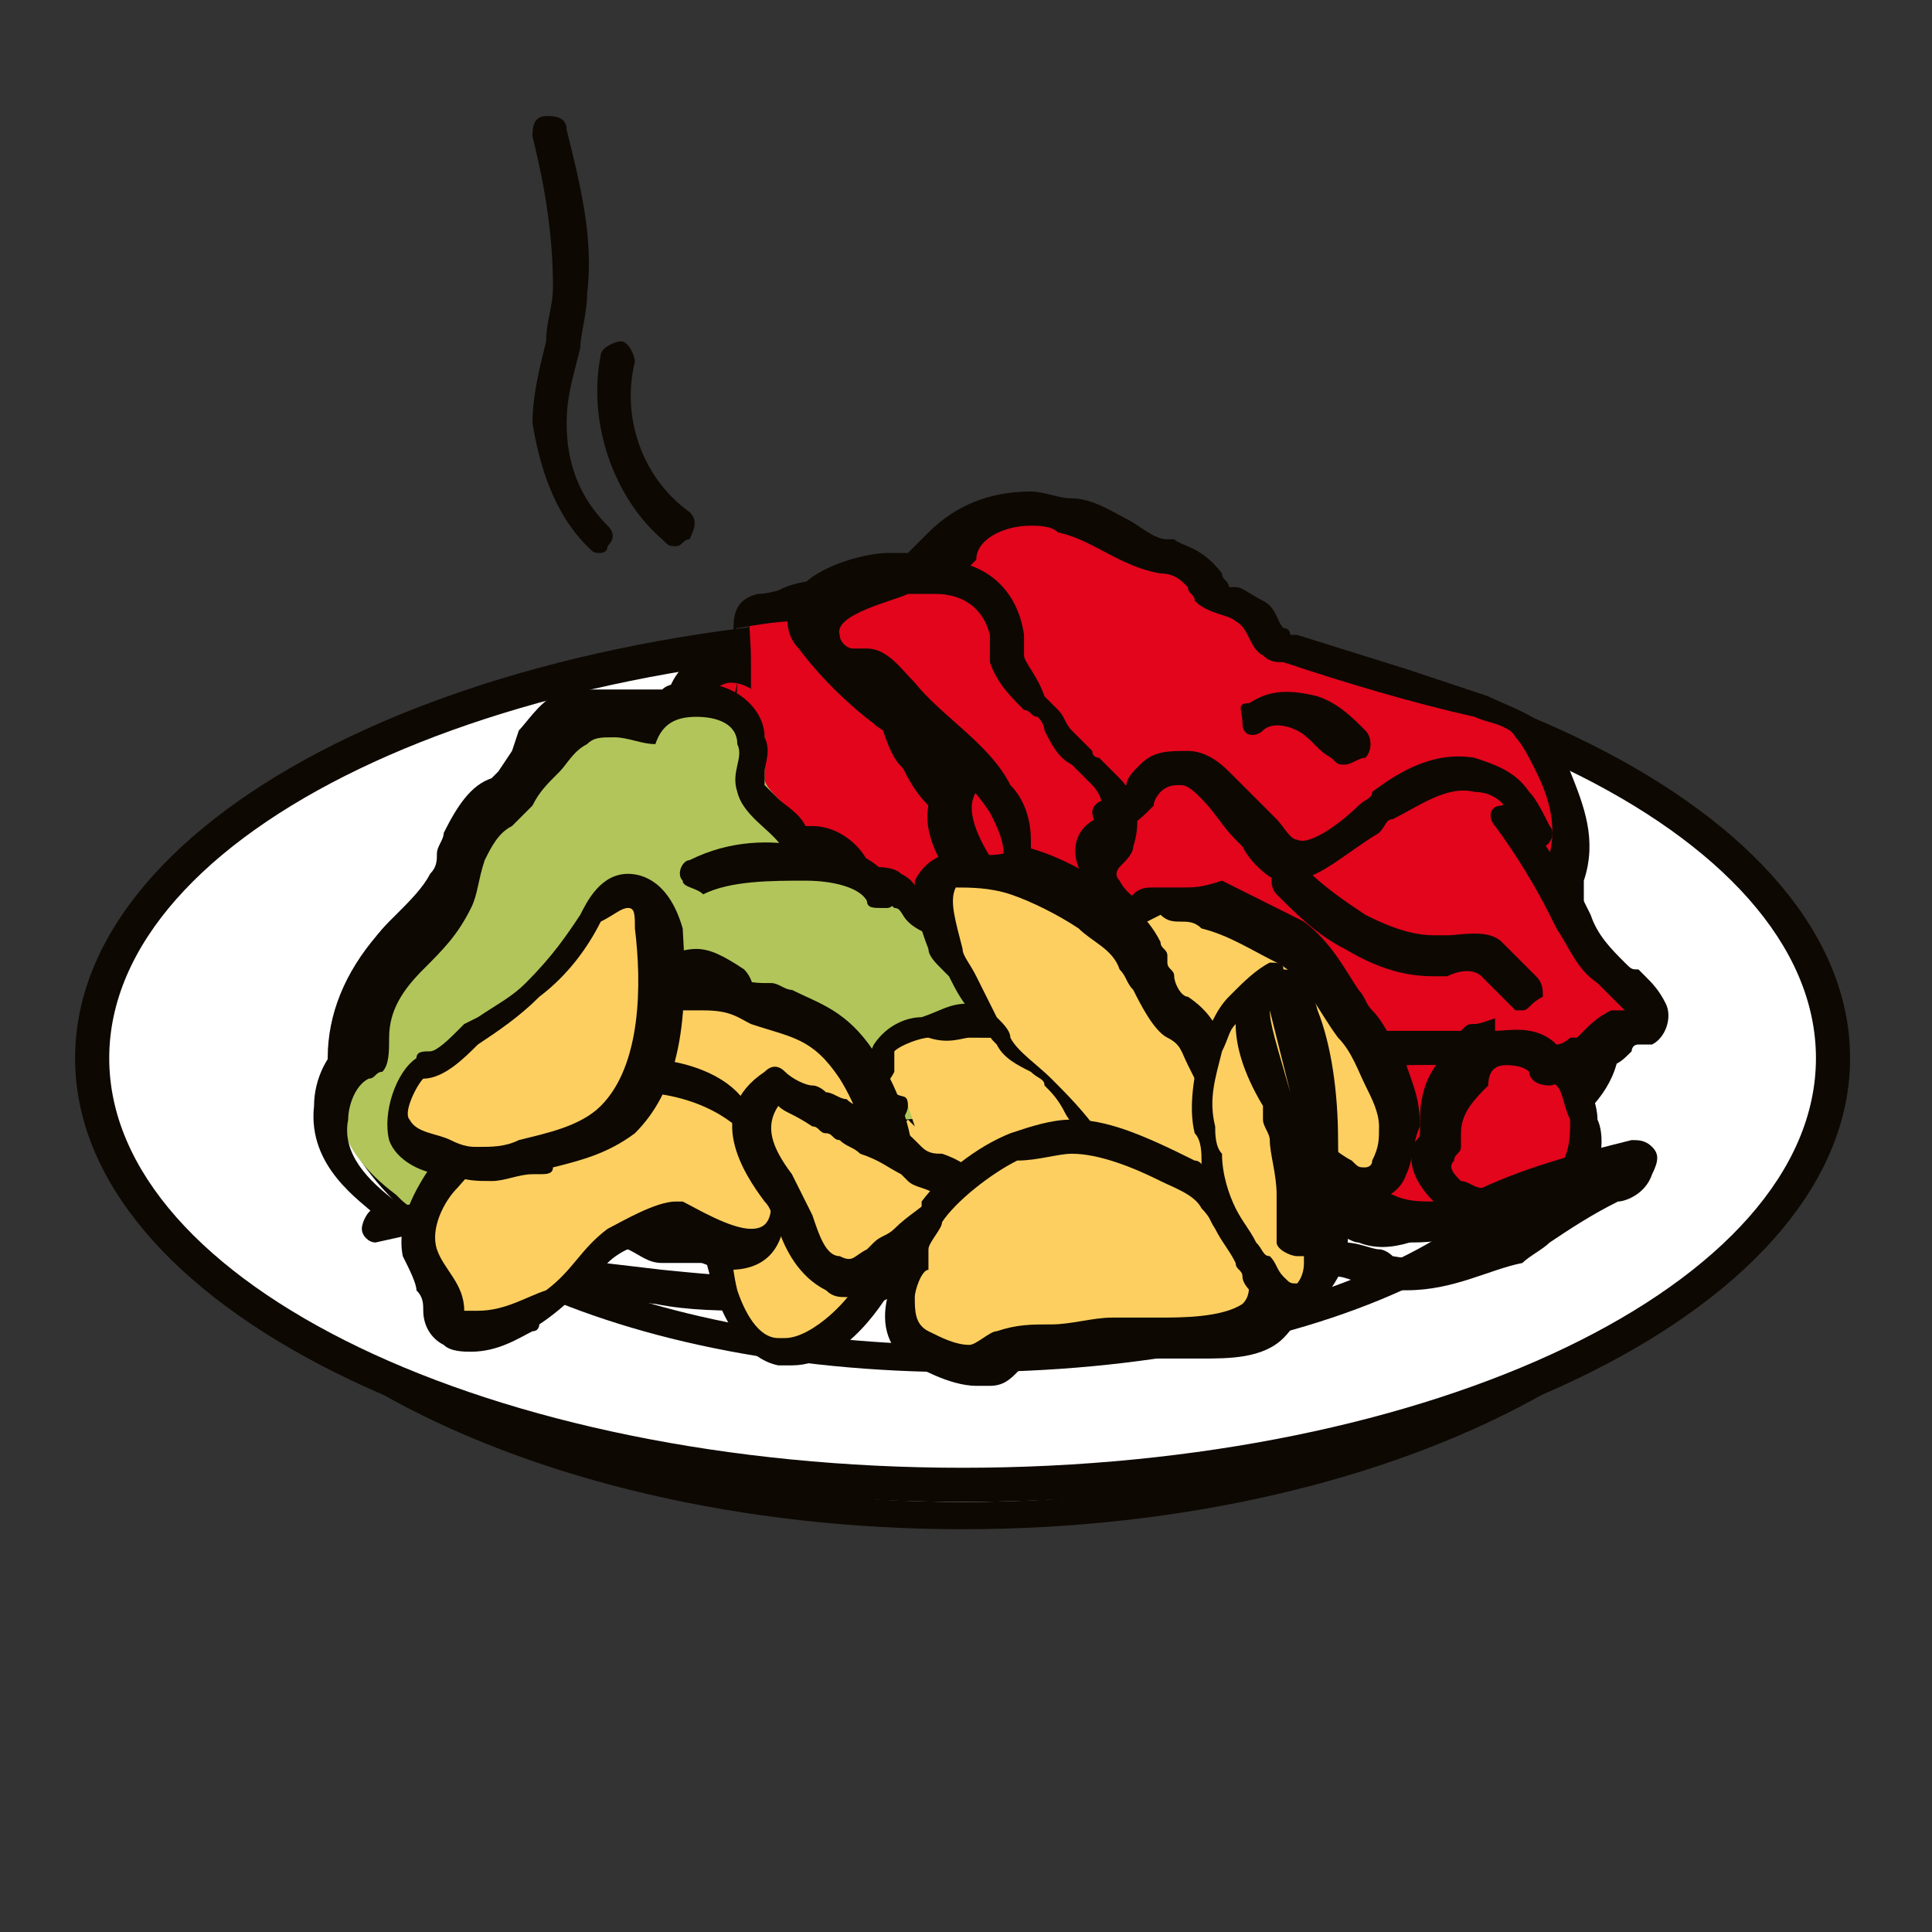
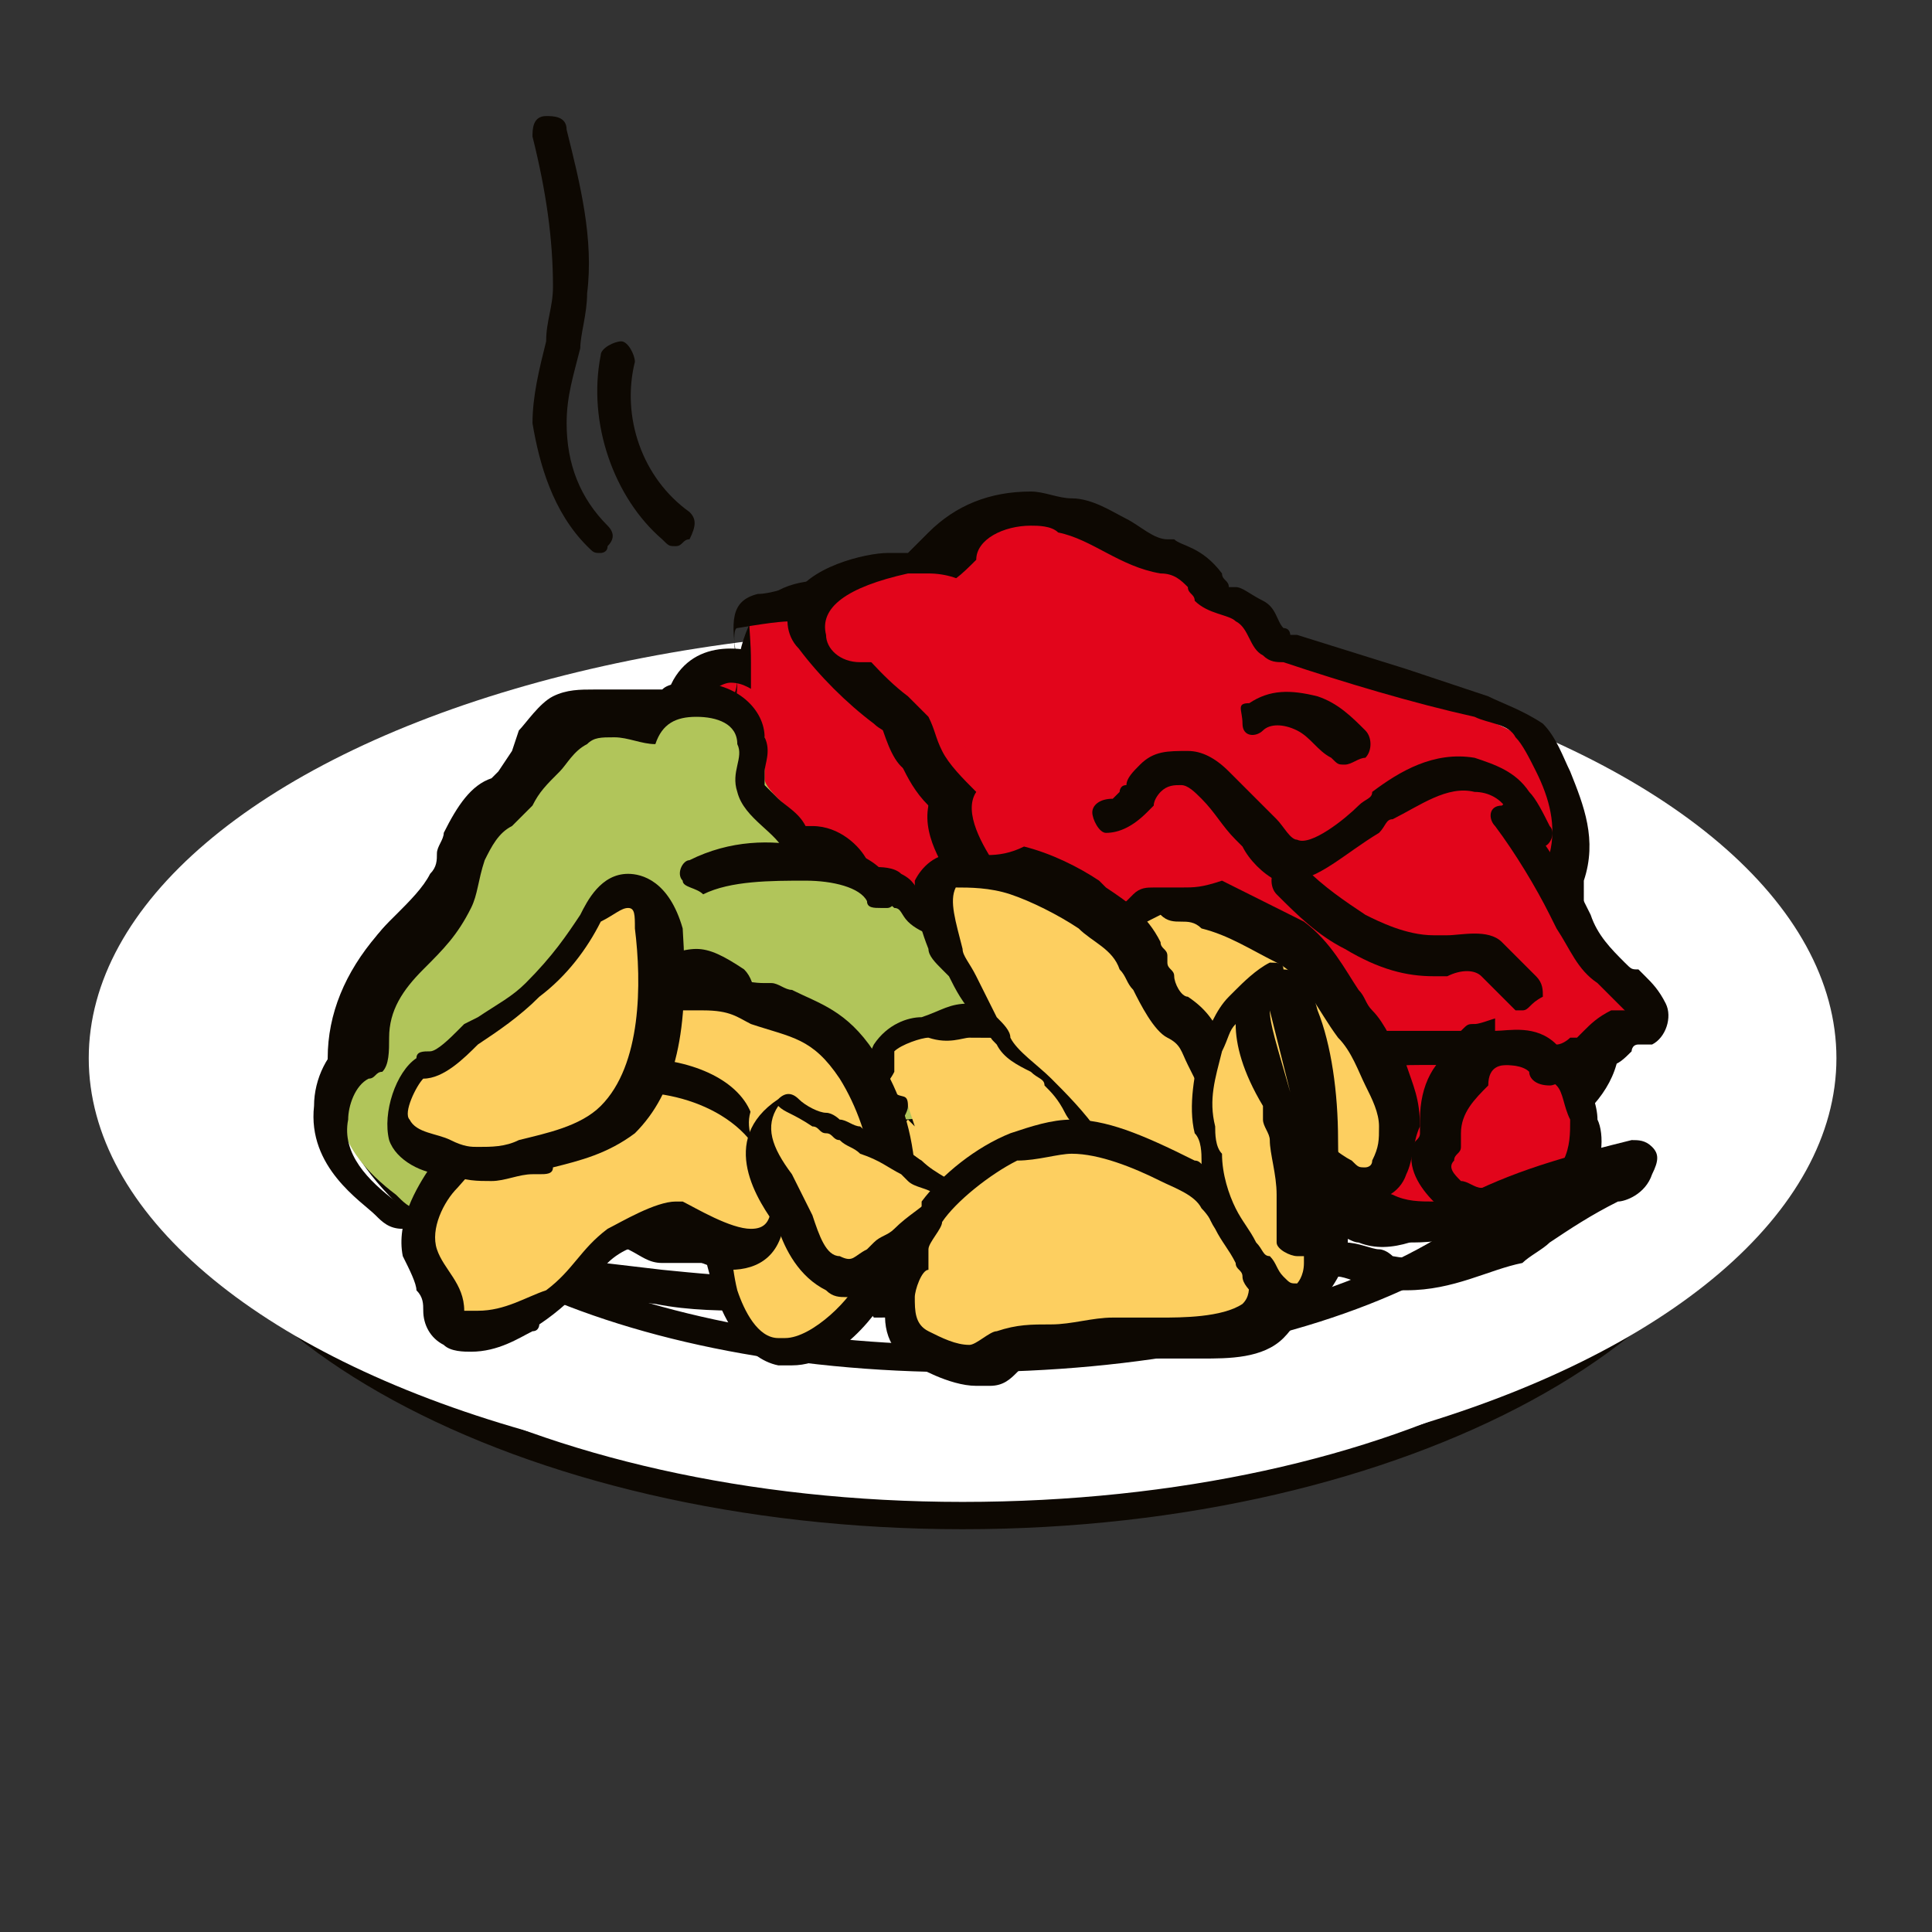
<svg xmlns="http://www.w3.org/2000/svg" id="Шар_1" x="0px" y="0px" viewBox="0 0 28.3 28.3" style="enable-background:new 0 0 28.3 28.3;" xml:space="preserve">
  <rect x="0" y="0" width="28.3" height="28.3" fill="#333333" stroke="none" />
  <style type="text/css"> .st0{fill:#FFFFFF;} .st1{fill:#0D0802;} .st2{fill:#E2051B;} .st3{fill:#B1C55A;} .st4{fill:#FDCF60;} </style>
  <g>
    <g>
      <ellipse class="st0" cx="14.1" cy="16.1" rx="11.5" ry="6.1" />
      <path class="st1" d="M14.1,22.4c-6.5,0-11.8-2.9-11.8-6.4s5.3-6.4,11.8-6.4c6.5,0,11.8,2.9,11.8,6.4S20.6,22.4,14.1,22.4z M14.1,10.2c-6.2,0-11.3,2.6-11.3,5.9c0,3.2,5,5.9,11.3,5.9s11.3-2.6,11.3-5.9C25.3,12.8,20.3,10.2,14.1,10.2z" />
    </g>
    <g>
      <ellipse class="st0" cx="14.1" cy="15.5" rx="12.8" ry="6.3" />
-       <path class="st1" d="M14.1,22c-7.2,0-13-2.9-13-6.5S6.9,9,14.1,9c7.2,0,13,2.9,13,6.5S21.3,22,14.1,22z M14.1,9.5 c-6.9,0-12.5,2.7-12.5,6s5.6,6,12.5,6s12.5-2.7,12.5-6S21,9.5,14.1,9.5z" />
    </g>
    <g>
      <ellipse class="st0" cx="14.1" cy="15.5" rx="9" ry="4.3" />
      <path class="st1" d="M14.1,20.1c-5.2,0-9.3-2-9.3-4.6S8.9,11,14.1,11s9.3,2,9.3,4.6S19.3,20.1,14.1,20.1z M14.1,11.5 c-4.8,0-8.8,1.8-8.8,4.1c0,2.2,3.9,4.1,8.8,4.1s8.8-1.8,8.8-4.1C22.9,13.3,18.9,11.5,14.1,11.5z" />
    </g>
    <g>
      <g>
        <path class="st2" d="M16.3,17.9c-0.2,0-0.5-0.1-0.7-0.3c-0.1-0.1-0.2-0.2-0.3-0.2c-0.1-0.1-0.2-0.2-0.3-0.3 c-0.1-0.1-0.2-0.1-0.3-0.2c-0.1,0-0.2-0.1-0.3-0.2c-0.3-0.2-0.4-0.4-0.5-0.7c0-0.1,0-0.1,0-0.2c0-0.1,0-0.1,0-0.2 c0-0.1-0.2-0.1-0.2-0.1l-0.1,0c-0.1,0-0.3,0-0.5-0.1c-0.2-0.1-0.3-0.2-0.4-0.3c-0.2-0.2-0.4-0.4-0.7-0.5 c-0.3-0.1-0.7-0.3-0.7-0.6c0-0.1,0-0.3,0-0.4c0-0.1,0-0.1,0-0.2c0-0.1-0.1-0.2-0.3-0.2l-0.1,0c-0.2,0-0.4-0.1-0.5-0.2 c-0.3-0.2-0.4-0.6-0.4-0.8c-0.1-0.3-0.1-0.7,0-1c0.1-0.3,0.4-0.4,0.6-0.5c0.1,0,0.1-0.1,0.2-0.1c0.2-0.1,0.2-0.2,0.3-0.5l0-0.1 c0-0.1,0-0.1,0-0.2c0-0.2,0.1-0.5,0.2-0.7c0.2-0.3,0.6-0.4,0.9-0.4c0.1,0,0.3,0,0.4,0.1c0.2,0.1,0.3,0.2,0.4,0.3l0.5,0.5 c0.1,0.1,0.1,0.1,0.2,0.2c0.1,0.1,0.1,0.2,0.1,0.3c0.1,0.4,0.2,0.7,0.4,0.9c0.1,0.1,0.1,0.1,0.2,0.2c0.2,0.2,0.4,0.4,0.5,0.7 l-0.2,0.3l0.2-0.1c0,0.1,0.2,0.1,0.4,0.2c0,0,0.1,0,0.1,0c0.3,0.1,0.6,0.2,0.8,0.4c0.1,0.1,0.2,0.1,0.2,0.1c0,0,0.2,0,0.2,0 c0.3,0,0.4,0.2,0.5,0.4c0.3,0.3,0.5,0.6,0.7,1c0,0.1,0.1,0.2,0.1,0.2c0,0.1,0.1,0.1,0.1,0.1c0.2,0.2,0.5,0.6,0.3,1 c0,0.1-0.1,0.2-0.2,0.3c-0.2,0.3-0.4,0.7-0.7,1l-0.1,0.1c-0.1,0.1-0.2,0.2-0.2,0.3c0,0.1-0.1,0.1-0.1,0.2 c-0.1,0.1-0.2,0.2-0.4,0.3C16.4,17.9,16.4,17.9,16.3,17.9z" />
      </g>
      <g>
        <g>
          <path class="st1" d="M12.1,9c0.1,0,0.2,0,0.3,0c0.1,0,0.2,0.1,0.3,0.2c0.2,0.2,0.3,0.3,0.5,0.5c0.1,0.1,0.1,0.1,0.2,0.2 c0.1,0.1,0.1,0.2,0.1,0.3c0.1,0.4,0.2,0.7,0.5,1c0.2,0.3,0.5,0.5,0.6,0.8c0,0.1,0,0.2,0,0.2c0.1,0.2,0.4,0.3,0.6,0.3 c0.3,0.1,0.5,0.2,0.7,0.4c0.1,0.1,0.2,0.2,0.3,0.2c0.1,0,0.1,0,0.2,0c0.1,0,0.3,0.2,0.4,0.3c0.2,0.3,0.5,0.6,0.6,1 c0,0.1,0.1,0.2,0.1,0.3c0,0.1,0.1,0.1,0.1,0.2c0.2,0.2,0.4,0.5,0.3,0.8c0,0.1-0.1,0.2-0.1,0.3c-0.2,0.3-0.4,0.6-0.7,0.9 c-0.1,0.1-0.3,0.2-0.4,0.4c0,0.1-0.1,0.1-0.1,0.2c-0.1,0.1-0.2,0.1-0.3,0.2c0,0-0.1,0-0.1,0c-0.2,0-0.4-0.1-0.6-0.2 c-0.2-0.2-0.4-0.4-0.6-0.5c-0.2-0.1-0.4-0.2-0.6-0.3c-0.2-0.1-0.3-0.3-0.4-0.5c0-0.2,0-0.3-0.1-0.5c-0.1-0.2-0.3-0.2-0.4-0.2 c-0.2,0-0.3,0-0.5-0.1c-0.1-0.1-0.2-0.2-0.4-0.3c-0.2-0.2-0.4-0.4-0.7-0.5c-0.2-0.1-0.5-0.2-0.6-0.4c0-0.2,0.1-0.3,0.1-0.5 c0-0.2-0.3-0.4-0.5-0.4c-0.2,0-0.4-0.1-0.6-0.2c-0.2-0.2-0.3-0.4-0.3-0.7c-0.1-0.3-0.1-0.6,0-0.8c0.1-0.3,0.4-0.4,0.7-0.5 c0.3-0.2,0.3-0.4,0.4-0.8c0-0.2,0.1-0.6,0.2-0.8C11.6,9.1,11.9,9,12.1,9 M12.1,8.5C12.1,8.5,12.1,8.5,12.1,8.5 c-0.4,0-0.9,0.1-1.1,0.6c-0.1,0.2-0.2,0.5-0.2,0.8c0,0.1,0,0.1,0,0.2l0,0.1c0,0.3,0,0.3-0.2,0.3c0,0-0.1,0.1-0.2,0.1 c-0.2,0.1-0.5,0.3-0.7,0.6c-0.2,0.4-0.1,0.9,0,1.2c0.1,0.3,0.2,0.7,0.5,1c0.2,0.2,0.5,0.2,0.7,0.2c0,0,0.1,0,0.1,0 c0,0,0,0,0.1,0c0,0,0,0,0,0c0,0.1-0.1,0.3,0,0.5c0.1,0.5,0.6,0.7,0.8,0.8c0.2,0.1,0.4,0.2,0.6,0.4l0.1,0.1 c0.1,0.1,0.2,0.3,0.4,0.4c0.2,0.1,0.4,0.1,0.6,0.1l0.1,0c0,0,0,0,0,0c0,0,0,0,0,0c0,0.1,0,0.2,0,0.3c0.1,0.3,0.3,0.6,0.6,0.8 c0.1,0.1,0.2,0.1,0.3,0.2c0.1,0,0.2,0.1,0.2,0.1c0.1,0.1,0.2,0.1,0.3,0.2c0.1,0.1,0.2,0.2,0.3,0.2c0.3,0.2,0.6,0.3,0.9,0.3 c0.1,0,0.2,0,0.3,0c0.2-0.1,0.4-0.2,0.5-0.4c0-0.1,0.1-0.1,0.1-0.2c0-0.1,0.1-0.2,0.2-0.2l0.1-0.1c0.3-0.3,0.5-0.7,0.8-1 c0.1-0.1,0.2-0.2,0.2-0.4c0.1-0.5-0.2-1-0.4-1.2c0,0-0.1-0.1-0.1-0.1c0,0,0-0.1,0-0.1l0-0.1c-0.2-0.4-0.5-0.8-0.7-1.1 c-0.1-0.1-0.3-0.4-0.7-0.4c-0.1,0-0.1,0-0.2,0c0,0,0,0,0,0l0,0c-0.3-0.2-0.6-0.4-0.9-0.5l-0.1,0c-0.1,0-0.1,0-0.2-0.1 c0,0,0,0,0,0c0,0,0-0.1,0-0.1c-0.1-0.4-0.3-0.7-0.5-0.9c-0.1-0.1-0.1-0.1-0.1-0.2c-0.2-0.2-0.3-0.5-0.4-0.7l0,0 c0-0.1-0.1-0.3-0.1-0.4c-0.1-0.1-0.2-0.2-0.2-0.3l-0.5-0.5c-0.1-0.1-0.3-0.2-0.5-0.3C12.5,8.5,12.3,8.5,12.1,8.5L12.1,8.5z" />
        </g>
      </g>
    </g>
    <g>
      <g>
        <path class="st2" d="M11,13.1c0,0-0.1,0-0.1,0c-0.2,0-0.3-0.2-0.3-0.3c-0.3-0.5-0.5-1-0.5-1.6c0-0.1,0-0.2,0-0.2 c0-0.3-0.1-0.7,0.1-0.9c0.2-0.2,0.4-0.3,0.6-0.3c0.2,0,0.5,0.1,0.6,0.2c0.1,0,0.1,0.1,0.2,0.2c0,0.1,0,0.1,0.1,0.2l0,0.2 c0,0.1,0,0.2,0.1,0.3c0,0.1,0,0.1,0.1,0.2c0,0.1,0,0.1,0.1,0.2c0.1,0.3,0.1,0.6,0.1,0.8c0,0.1,0,0.3,0,0.4 c-0.1,0.3-0.3,0.4-0.5,0.5C11.2,13,11.1,13.1,11,13.1z" />
      </g>
      <g>
        <g>
          <path class="st1" d="M10.7,10c0.2,0,0.3,0.1,0.5,0.2c0,0,0.1,0.1,0.1,0.1c0,0,0,0.1,0,0.1c0,0.2,0,0.4,0.1,0.6 c0,0.1,0.1,0.2,0.1,0.4c0.1,0.2,0.1,0.5,0.1,0.7c0,0.1,0,0.2,0,0.3c-0.1,0.2-0.2,0.3-0.4,0.4c-0.1,0-0.1,0.1-0.2,0.1 c0,0,0,0-0.1,0c-0.1,0-0.1-0.1-0.2-0.2c-0.3-0.4-0.4-0.9-0.4-1.4c0-0.3-0.2-0.8,0-1C10.4,10.1,10.6,10,10.7,10 M10.7,9.5 c-0.3,0-0.6,0.1-0.8,0.4c-0.2,0.3-0.2,0.7-0.1,1.1c0,0.1,0,0.2,0,0.2c0,0.6,0.2,1.2,0.5,1.7c0.1,0.1,0.2,0.3,0.5,0.4 c0.1,0,0.1,0,0.2,0c0.2,0,0.4-0.1,0.5-0.1c0.2-0.1,0.5-0.3,0.6-0.6c0.1-0.2,0.1-0.4,0.1-0.5c0-0.3,0-0.6-0.1-0.9 c0-0.1,0-0.1-0.1-0.2c0-0.1,0-0.1-0.1-0.2c0-0.1,0-0.2,0-0.3c0-0.1,0-0.1,0-0.2c0-0.1,0-0.2-0.1-0.3c-0.1-0.1-0.2-0.2-0.2-0.3 C11.3,9.6,11,9.5,10.7,9.5L10.7,9.5z" />
        </g>
      </g>
    </g>
    <g>
      <g>
        <path class="st2" d="M16.6,16.8c0,0-0.1,0-0.1,0c-0.1-0.1-0.2-0.2-0.2-0.2c0-0.1-0.2-0.2-0.4-0.2c-0.3-0.1-0.6-0.2-0.8-0.5 c-0.1-0.2,0-0.3,0-0.5c0-0.1,0.1-0.1,0.2-0.2L15,14.8c-0.1-0.2-0.2-0.2-0.2-0.2c0,0-0.1,0-0.1,0.1c0,0-0.1,0.1-0.1,0.1 c-0.1,0.1-0.2,0.1-0.3,0.1c-0.1,0-0.2,0-0.3-0.1c-0.1-0.1-0.1-0.3-0.1-0.4c0-0.1-0.1-0.1-0.2-0.2c-0.1-0.1-0.3-0.1-0.5-0.3 c0,0,0-0.1-0.1-0.2c0-0.1-0.2-0.2-0.3-0.3c-0.2-0.1-0.5-0.2-0.5-0.5l0.2-0.2l-0.2,0.1l0.1,0.1C12.2,12.9,12.1,13,12,13 c-0.1,0-0.2,0-0.2-0.1c-0.2-0.1-0.2-0.3-0.2-0.4c0-0.2-0.1-0.2-0.2-0.3c-0.1-0.1-0.2-0.1-0.3-0.3c-0.3-0.4-0.2-1-0.1-1.5 C11,10.2,11,10,11,9.9l0-0.2C11,9.1,10.9,9,11.1,8.9c0.2-0.1,0.3-0.1,0.5-0.1c0.2,0,0.3,0,0.4,0.1c0.1,0.1,0.2,0.2,0.3,0.4 c0.1,0.2,0.2,0.4,0.4,0.6c0.1,0.2,0.3,0.4,0.4,0.6c0,0.1,0.1,0.2,0.1,0.2c0.1,0.2,0.2,0.3,0.3,0.4l0.1,0.1 c0.1,0.1,0.3,0.2,0.3,0.5c0,0,0,0.1,0,0.1c0,0,0,0.1,0.1,0.1c0.3,0.2,0.5,0.4,0.6,0.6l0.1,0.1c0.3,0.3,0.6,0.6,0.9,0.8 c0.2,0.1,0.3,0.2,0.5,0.3c0.1,0,0.2,0,0.3,0.1c0.2,0.1,0.2,0.4,0.2,0.5c0,0.2,0.2,0.4,0.3,0.5L17,15c0.2,0.2,0.4,0.5,0.4,0.7 c0.1,0.3,0,0.7-0.2,0.9c-0.1,0.1-0.3,0.2-0.4,0.2C16.7,16.8,16.6,16.8,16.6,16.8z" />
      </g>
      <g>
        <g>
          <path class="st1" d="M11.7,9.1c0.1,0,0.2,0,0.3,0.1c0.1,0.1,0.2,0.2,0.2,0.3c0.2,0.4,0.5,0.7,0.7,1.1c0.1,0.3,0.2,0.6,0.4,0.7 c0.1,0.1,0.3,0.2,0.3,0.4c0,0.1,0,0.2,0,0.2c0,0.1,0.1,0.1,0.2,0.2c0.3,0.2,0.4,0.4,0.6,0.7c0.3,0.3,0.6,0.6,0.9,0.9 c0.2,0.1,0.4,0.3,0.6,0.3c0.1,0,0.1,0,0.2,0c0.1,0.1,0.1,0.3,0.1,0.4c0,0.3,0.3,0.5,0.5,0.7c0.2,0.2,0.3,0.4,0.3,0.6 c0,0.2,0,0.5-0.2,0.6c-0.1,0.1-0.2,0.1-0.3,0.2c0,0,0,0-0.1,0c0,0,0,0,0,0c0,0-0.1-0.1-0.1-0.1c-0.2-0.5-1-0.3-1.2-0.7 c-0.1-0.1,0-0.3,0.1-0.3c0,0,0,0,0,0c0,0,0.1,0,0.1,0c0,0,0.1,0,0.1-0.1c0,0,0-0.1,0-0.1c-0.2-0.2-0.3-0.4-0.5-0.6 c-0.1-0.1-0.2-0.3-0.4-0.3c0,0,0,0-0.1,0c-0.1,0-0.2,0.1-0.3,0.2c-0.1,0-0.1,0.1-0.2,0.1c0,0-0.1,0-0.1-0.1 c-0.1-0.1,0-0.2-0.1-0.4c-0.1-0.3-0.5-0.2-0.6-0.4c0-0.1,0-0.1-0.1-0.2c-0.1-0.4-0.7-0.3-0.8-0.7c0-0.1,0-0.2-0.1-0.2 c0,0-0.1,0-0.1,0c-0.1,0-0.2,0.1-0.4,0.1c0,0-0.1,0-0.1,0c-0.1-0.1-0.1-0.2-0.1-0.4c0-0.3-0.4-0.4-0.6-0.6 c-0.3-0.3-0.2-0.8-0.1-1.2c0.1-0.2,0.1-0.4,0.1-0.6c0-0.1-0.1-0.7,0-0.7C11.4,9.1,11.5,9.1,11.7,9.1 M11.7,8.6 C11.7,8.6,11.7,8.6,11.7,8.6c-0.2,0-0.4,0.1-0.6,0.1c-0.4,0.1-0.4,0.4-0.3,1c0,0.1,0,0.1,0,0.2c0,0.1,0,0.2-0.1,0.4l0,0.1 c-0.1,0.3-0.3,1.1,0.2,1.7c0.1,0.1,0.2,0.2,0.3,0.3c0.1,0,0.1,0.1,0.2,0.1l0,0c0,0.1,0,0.4,0.3,0.6c0.1,0.1,0.2,0.1,0.4,0.1 c0,0,0.1,0,0.1,0c0.1,0.3,0.4,0.4,0.6,0.5c0.1,0,0.2,0.1,0.2,0.1c0,0,0,0.1,0.1,0.2c0.1,0.3,0.4,0.4,0.6,0.5c0,0,0,0,0,0 c0,0.1,0,0.3,0.2,0.4c0.1,0.1,0.3,0.2,0.5,0.2c0.2,0,0.3-0.1,0.5-0.2c0,0,0,0,0,0c0,0,0,0,0,0l0.2,0.2c0,0,0,0.1-0.1,0.1 c-0.1,0.2-0.1,0.5,0,0.7c0.2,0.5,0.6,0.6,0.9,0.7c0.1,0,0.2,0.1,0.3,0.1c0,0.1,0.1,0.3,0.3,0.3c0.1,0,0.2,0,0.2,0 c0.1,0,0.2,0,0.3-0.1c0.1-0.1,0.3-0.1,0.5-0.3c0.3-0.3,0.4-0.7,0.3-1.1c-0.1-0.3-0.2-0.6-0.5-0.8L17,14.7 c-0.1-0.1-0.2-0.2-0.2-0.3c0,0,0,0,0-0.1c0-0.2,0-0.5-0.3-0.7c-0.1-0.1-0.3-0.1-0.3-0.1c-0.1,0-0.3-0.1-0.4-0.2 c-0.3-0.2-0.6-0.5-0.8-0.8l-0.1-0.1c-0.2-0.2-0.4-0.5-0.6-0.6c0,0,0-0.1,0-0.1c0-0.3-0.3-0.5-0.4-0.6c0,0,0,0-0.1-0.1 c-0.1-0.1-0.1-0.2-0.2-0.4c0-0.1-0.1-0.2-0.1-0.2c-0.1-0.2-0.3-0.4-0.4-0.6c-0.1-0.2-0.2-0.3-0.3-0.5l0-0.1 c-0.1-0.1-0.2-0.3-0.3-0.4C12.1,8.6,11.9,8.6,11.7,8.6L11.7,8.6z" />
        </g>
      </g>
    </g>
    <g>
      <g>
        <path class="st2" d="M17,17.9c-0.1,0-0.3,0-0.4-0.1c-0.3-0.1-0.6-0.4-0.5-0.8c0-0.3,0.2-0.5,0.3-0.6c0.2-0.2,0.4-0.3,0.6-0.4 L17,16c-0.1,0-0.2-0.1-0.3-0.2c-0.2-0.2-0.3-0.5-0.3-0.7l-0.1-0.5c0-0.1,0-0.2,0-0.3c0-0.1,0-0.1,0.1-0.2c0.1-0.1,0-0.3-0.1-0.4 c-0.1-0.1-0.2-0.1-0.3-0.1c-0.1,0-0.2,0-0.2,0.1c-0.1,0-0.2,0.1-0.3,0.1c0,0,0,0,0,0c-0.6,0-1-0.4-1.3-0.9 c-0.1-0.2-0.5-0.7-0.4-1.2c-0.2-0.2-0.3-0.4-0.4-0.6l-0.1-0.2c0-0.1-0.1-0.2-0.1-0.3c-0.1-0.1-0.1-0.1-0.2-0.2 c-0.4-0.3-0.8-0.7-1.1-1.1c-0.1-0.1-0.1-0.3,0-0.4c0.2-0.4,1-0.6,1.2-0.6l0.2,0c0,0,0.1,0,0.1,0c0.1,0,0.2-0.1,0.4-0.2L13.8,8 c0.4-0.3,0.9-0.5,1.4-0.5c0.2,0,0.3,0,0.5,0.1c0.3,0.1,0.5,0.2,0.7,0.3c0.2,0.1,0.5,0.2,0.7,0.3c0.2,0,0.4,0.1,0.6,0.3 c0,0,0.1,0.1,0.1,0.2c0.1,0.1,0.1,0.1,0.2,0.2c0.1,0,0.2,0.1,0.4,0.2s0.2,0.2,0.2,0.3c0,0.1,0.1,0.1,0.1,0.2c0,0,0.1,0.1,0.2,0.1 l2.8,0.8c0.2,0.1,0.5,0.2,0.7,0.4c0.2,0.2,0.3,0.4,0.4,0.6c0.2,0.4,0.4,0.9,0.2,1.4c-0.1,0.1-0.1,0.2-0.1,0.2c0,0,0,0.1,0,0.1 l0.6,1.6c0,0.1,0.1,0.3,0.1,0.4c0,0.1,0,0.2,0,0.4c-0.2,0.5-0.6,0.8-0.9,1c-0.2,0.1-0.4,0.2-0.6,0.3c-0.2,0.1-0.3,0.1-0.5,0.2 c-0.1,0-0.2,0.1-0.3,0.1c-0.2,0.1-0.3,0.2-0.5,0.3c-0.3,0.1-0.7,0.2-1,0.2l-2.5,0.3C17.3,17.8,17.1,17.9,17,17.9z" />
      </g>
      <g>
        <g>
          <path class="st1" d="M15.1,7.7c0.1,0,0.3,0,0.4,0.1c0.5,0.1,0.9,0.5,1.5,0.6c0.2,0,0.3,0.1,0.4,0.2c0,0.1,0.1,0.1,0.1,0.2 C17.7,9,18,9,18.1,9.1c0.2,0.1,0.2,0.4,0.4,0.5c0.1,0.1,0.2,0.1,0.3,0.1c0.9,0.3,1.9,0.6,2.8,0.8c0.2,0.1,0.5,0.1,0.6,0.3 c0.1,0.1,0.2,0.3,0.3,0.5c0.2,0.4,0.3,0.8,0.2,1.2c0,0.1-0.1,0.2-0.1,0.3c0,0.1,0,0.1,0.1,0.2c0.2,0.5,0.4,1,0.6,1.6 c0,0.1,0.1,0.2,0.1,0.3c0,0.1,0,0.2,0,0.3c-0.1,0.4-0.4,0.7-0.8,0.9s-0.7,0.3-1.1,0.5c-0.2,0.1-0.5,0.3-0.7,0.4 c-0.3,0.1-0.6,0.2-0.9,0.2c-0.8,0.1-1.7,0.2-2.5,0.3c-0.1,0-0.2,0-0.3,0c-0.1,0-0.2,0-0.3,0c-0.2-0.1-0.4-0.3-0.4-0.5 c0-0.2,0.1-0.3,0.2-0.4c0.2-0.2,0.5-0.4,0.8-0.5c0-0.1-0.1-0.3-0.2-0.3c-0.1-0.1-0.2-0.1-0.3-0.2c-0.1-0.1-0.2-0.3-0.2-0.5 c0-0.2-0.1-0.4-0.1-0.5c0-0.1,0-0.1,0-0.2c0-0.1,0.1-0.1,0.1-0.2c0.1-0.2,0-0.4-0.1-0.6c-0.1-0.1-0.3-0.2-0.4-0.2 c0,0-0.1,0-0.1,0c-0.1,0-0.3,0.1-0.4,0.1c0,0,0,0-0.1,0c-0.4,0-0.8-0.4-1-0.8c-0.2-0.3-0.5-0.8-0.3-1.1 c-0.2-0.2-0.4-0.4-0.5-0.6c-0.1-0.2-0.1-0.3-0.2-0.5c-0.1-0.1-0.2-0.2-0.3-0.3c-0.4-0.3-0.7-0.7-1-1c-0.2-0.3,0.7-0.6,1-0.6 c0,0,0,0,0,0c0.1,0,0.2,0,0.3,0c0,0,0,0,0.1,0c0.2,0,0.4-0.2,0.6-0.4C14.3,7.9,14.7,7.7,15.1,7.7 M15.1,7.2 c-0.6,0-1.1,0.2-1.5,0.6l-0.1,0.1c-0.1,0.1-0.2,0.2-0.2,0.2c0,0,0,0-0.1,0c0,0-0.1,0-0.1,0c0,0-0.1,0-0.1,0 c-0.3,0-1.2,0.2-1.4,0.7c-0.1,0.2-0.1,0.5,0.1,0.7c0.3,0.4,0.7,0.8,1.1,1.1c0,0,0,0,0,0c0.1,0.1,0.2,0.1,0.2,0.2 c0,0,0.1,0.1,0.1,0.2c0,0.1,0,0.1,0.1,0.2c0.1,0.2,0.2,0.4,0.4,0.6c-0.1,0.5,0.3,1,0.4,1.2c0.4,0.5,0.8,1,1.4,1c0,0,0.1,0,0.1,0 c0.1,0,0.2,0,0.3-0.1c0,0,0.1,0,0.1,0c0,0,0,0,0,0c0.1,0,0.1,0,0.1,0c0,0,0,0,0,0.1c0,0.1-0.1,0.2-0.1,0.3c0,0.2,0,0.3,0,0.4 l0.1,0.5c0,0.2,0.1,0.6,0.4,0.8c0,0,0,0,0,0c-0.1,0.1-0.2,0.2-0.3,0.3c-0.1,0.1-0.4,0.3-0.4,0.7c0,0.4,0.3,0.9,0.7,1 c0.1,0.1,0.3,0.1,0.5,0.1c0.1,0,0.3,0,0.4,0l0.2,0l2.2-0.3c0.3,0,0.7-0.1,1.1-0.2c0.2-0.1,0.4-0.2,0.5-0.3 c0.1,0,0.2-0.1,0.3-0.1c0.2-0.1,0.3-0.1,0.5-0.2c0.2-0.1,0.4-0.2,0.6-0.3c0.5-0.3,0.9-0.7,1-1.2c0.1-0.2,0.1-0.3,0.1-0.5 c0-0.2-0.1-0.4-0.1-0.5l-0.5-1.2L23.2,13c0,0,0,0,0,0c0,0,0,0,0,0c0,0,0-0.1,0-0.1c0.2-0.6,0-1.1-0.2-1.6 c-0.1-0.2-0.2-0.5-0.4-0.7c-0.3-0.2-0.6-0.3-0.8-0.4l-1.2-0.4l-1.6-0.5c0,0-0.1,0-0.1,0c0,0,0-0.1-0.1-0.1 c-0.1-0.1-0.1-0.3-0.3-0.4c-0.2-0.1-0.3-0.2-0.4-0.2c0,0-0.1,0-0.1,0c0-0.1-0.1-0.1-0.1-0.2C17.6,8,17.3,8,17.2,7.9l-0.1,0 c-0.2,0-0.4-0.2-0.6-0.3c-0.2-0.1-0.5-0.3-0.8-0.3C15.5,7.3,15.3,7.2,15.1,7.2L15.1,7.2z" />
        </g>
      </g>
    </g>
    <g>
      <g>
        <path class="st3" d="M16.4,18.4c-0.1,0-0.2,0-0.3-0.1c-0.1-0.1-0.2-0.2-0.3-0.2L15.7,18c0,0-0.1-0.1-0.1-0.1l-0.2-0.2l0.1,0.2 C15.4,18,15.3,18,15.2,18c-1.6,0.1-3.3,0.2-4.9,0.2l-0.1,0c-0.1,0-0.3,0-0.4,0c-0.2,0-0.3-0.1-0.5-0.2c-0.4-0.2-0.6-0.3-0.8-0.3 c-0.1,0-0.2,0-0.3,0c-0.2,0.1-0.3,0.1-0.4,0.1c-0.2,0-0.3-0.1-0.4-0.2l-0.8,0.1c-0.1,0-0.2,0-0.3,0c-0.1,0-0.2,0-0.2,0 c-0.1,0-0.2-0.1-0.3-0.2c-0.4-0.3-0.9-0.8-0.8-1.4c0-0.3,0.2-0.6,0.4-0.8c0,0,0.1-0.1,0.1-0.1c0,0,0-0.1,0-0.2l0-0.1 c0-0.5,0.3-0.9,0.6-1.2l0.1-0.1c0.2-0.2,0.4-0.4,0.5-0.7c0-0.1,0.1-0.2,0.1-0.4c0-0.1,0-0.2,0.1-0.3c0.1-0.2,0.2-0.6,0.5-0.7 c0,0,0.1-0.1,0.2-0.2l0.4-0.5c0.1-0.1,0.2-0.3,0.4-0.4c0.1-0.1,0.3-0.1,0.5-0.1c0.1,0,0.2,0,0.3,0c0.1,0,0.2,0,0.3,0 c0.1,0,0.2,0,0.4,0c0.1,0,0.3-0.1,0.4-0.1c0.4,0,0.8,0.2,0.9,0.6c0,0.2,0,0.3,0,0.4c0,0.1,0,0.2,0,0.2c0,0.1,0.1,0.2,0.3,0.4 c0.1,0.1,0.3,0.3,0.4,0.5c0,0,0.1,0,0.1,0c0,0,0.1,0,0.1,0c0.3,0,0.5,0.2,0.6,0.4c0.1,0.1,0.2,0.2,0.2,0.2c0.1,0,0.2,0,0.3,0.1 c0.1,0.1,0.2,0.1,0.2,0.2c0.1,0.1,0.2,0.2,0.3,0.2c0.2,0.1,0.3,0.2,0.5,0.3c0,0,0.1,0.1,0.1,0.1c0,0,0,0.1,0.1,0.1 c0.1-0.1,0.2-0.1,0.4-0.2c0.3,0,0.4,0.2,0.5,0.3c0.1,0.1,0.1,0.1,0.1,0.2c0,0,0.1,0,0.1,0c0.1,0,0.2,0.1,0.3,0.2 c0.1,0.1,0.1,0.2,0.2,0.3c0,0,0,0.1,0,0.1c0,0.1,0.1,0.2,0.2,0.2c0.1,0.1,0.2,0.2,0.3,0.3c0.2,0.3,0.1,0.6,0.1,0.9l0,0.1 c0,0.4,0.1,0.9,0.2,1.2c0,0.1,0,0.1,0,0.2C16.7,18.3,16.5,18.4,16.4,18.4z" />
      </g>
      <g>
        <g>
          <path class="st1" d="M10.2,10.5c0.3,0,0.6,0.1,0.6,0.4c0.1,0.2-0.1,0.4,0,0.7c0.1,0.4,0.6,0.6,0.7,0.9c0,0.1,0,0.1,0.1,0.1 c0,0,0.1,0,0.1,0c0.1,0,0.2,0,0.3,0c0,0,0,0,0,0c0.3,0,0.5,0.5,0.8,0.6c0.1,0,0.2,0,0.3,0.1c0.1,0,0.1,0.1,0.2,0.2 c0.2,0.2,0.5,0.2,0.7,0.5c0.1,0.1,0.1,0.3,0.3,0.3c0,0,0,0,0.1,0c0.1,0,0.3-0.1,0.4-0.1c0,0,0,0,0,0c0.2,0,0.3,0.3,0.5,0.4 c0.1,0.1,0.3,0.1,0.4,0.2c0.1,0.1,0.1,0.2,0.1,0.4c0.1,0.2,0.3,0.4,0.5,0.6c0.1,0.2,0.1,0.6,0.1,0.8c0,0.5,0.1,0.9,0.2,1.3 c0,0.1-0.1,0.1-0.2,0.1c-0.1,0-0.1,0-0.2,0c-0.1-0.1-0.2-0.2-0.3-0.3c-0.1-0.1-0.2-0.1-0.3-0.1c0,0-0.1,0-0.1,0 c0,0-0.1,0.1-0.1,0.1c-0.1,0-0.2,0-0.2,0.1c-1.6,0.1-3.3,0.2-4.9,0.2c0,0-0.1,0-0.1,0c-0.1,0-0.2,0-0.4,0 c-0.2,0-0.3-0.1-0.5-0.2c-0.3-0.1-0.6-0.2-0.9-0.2c-0.1,0-0.2,0-0.4,0.1c-0.1,0-0.2,0.1-0.3,0.1c0,0,0,0,0,0 c-0.1,0-0.2-0.2-0.2-0.3c-0.4,0.1-0.7,0.1-1.1,0.2c-0.1,0-0.1,0-0.2,0c-0.1,0-0.1,0-0.2,0c-0.1,0-0.2-0.1-0.2-0.1 c-0.4-0.3-0.8-0.7-0.7-1.2c0-0.2,0.1-0.5,0.3-0.6c0.1,0,0.1-0.1,0.2-0.1c0.1-0.1,0.1-0.3,0.1-0.5c0-0.4,0.2-0.7,0.5-1 c0.3-0.3,0.5-0.5,0.7-0.9c0.1-0.2,0.1-0.4,0.2-0.7c0.1-0.2,0.2-0.4,0.4-0.5c0.1-0.1,0.2-0.2,0.3-0.3c0.1-0.2,0.2-0.3,0.4-0.5 c0.1-0.1,0.2-0.3,0.4-0.4c0.1-0.1,0.2-0.1,0.4-0.1c0.2,0,0.4,0.1,0.6,0.1c0,0,0,0,0,0C9.7,10.6,9.9,10.5,10.2,10.5 C10.2,10.5,10.2,10.5,10.2,10.5 M10.2,10C10.2,10,10.2,10,10.2,10c-0.2,0-0.4,0-0.5,0.1c-0.1,0-0.2,0-0.3,0c0,0,0,0,0,0 c-0.1,0-0.2,0-0.3,0c-0.1,0-0.2,0-0.4,0c-0.2,0-0.4,0-0.6,0.1c-0.2,0.1-0.4,0.4-0.5,0.5L7.5,11l-0.2,0.3 c-0.1,0.1-0.1,0.1-0.1,0.1c-0.3,0.1-0.5,0.4-0.7,0.8c0,0.1-0.1,0.2-0.1,0.3c0,0.1,0,0.2-0.1,0.3c-0.1,0.2-0.3,0.4-0.5,0.6 l-0.1,0.1c-0.3,0.3-0.6,0.8-0.6,1.4c0,0,0,0.1,0,0.2c0,0,0,0,0,0.1l0,0c-0.3,0.2-0.5,0.6-0.5,1c-0.1,0.9,0.7,1.4,0.9,1.6 C5.6,17.9,5.7,18,5.9,18c0.1,0,0.2,0.1,0.3,0.1c0.1,0,0.2,0,0.3,0L7.2,18c0.1,0.1,0.3,0.2,0.4,0.2c0,0,0.1,0,0.1,0 c0.2,0,0.3-0.1,0.4-0.1l0.1,0c0.1,0,0.1,0,0.2,0c0.2,0,0.4,0.1,0.7,0.2l0.1,0c0.2,0.1,0.3,0.2,0.5,0.2c0.2,0,0.3,0,0.5,0l0.1,0 c1.6,0,3.3-0.1,4.9-0.2c0.1,0,0.2,0,0.4-0.1c0,0,0,0,0,0c0.1,0.1,0.2,0.2,0.3,0.3c0.1,0.1,0.3,0.1,0.4,0.1 c0.3,0,0.5-0.1,0.6-0.4c0.1-0.1,0.1-0.3,0-0.4c-0.1-0.4-0.2-0.8-0.2-1.2l0-0.1c0-0.3,0-0.7-0.2-1c-0.1-0.2-0.2-0.3-0.3-0.4 c-0.1-0.1-0.1-0.1-0.1-0.2c0,0,0,0,0-0.1c0-0.1-0.1-0.3-0.2-0.4c-0.1-0.2-0.3-0.2-0.4-0.3c0,0,0,0-0.1,0c0,0,0-0.1-0.1-0.1 c-0.1-0.2-0.3-0.4-0.7-0.4c-0.1,0-0.2,0-0.3,0.1c0,0,0,0,0-0.1c-0.2-0.2-0.4-0.3-0.6-0.4c-0.1,0-0.2-0.1-0.2-0.1l0,0 c-0.1-0.1-0.1-0.2-0.3-0.3c-0.1-0.1-0.3-0.1-0.4-0.1c0,0-0.1-0.1-0.1-0.1c-0.1-0.2-0.4-0.5-0.8-0.5c0,0,0,0-0.1,0 c-0.1-0.2-0.3-0.3-0.4-0.4c-0.1-0.1-0.2-0.2-0.2-0.2c0,0,0-0.1,0-0.2c0-0.1,0.1-0.3,0-0.5C11.2,10.4,10.8,10,10.2,10L10.2,10z" />
        </g>
      </g>
    </g>
    <g>
      <g>
        <path class="st2" d="M20.9,17.9c-0.2,0-0.4,0-0.6-0.1c-0.1,0-0.2,0-0.3-0.1c-0.2,0-0.4-0.1-0.5-0.1c-0.2,0-0.3,0-0.5,0.1 c-0.2,0-0.4,0.1-0.6,0.1c-0.1,0-0.1,0-0.2,0c-0.1,0-0.2,0-0.3-0.1c-0.1,0-0.2-0.1-0.3-0.1c0,0,0,0,0,0c-0.1,0-0.2,0-0.3,0 c0,0-0.1,0-0.1,0c-0.1,0-0.3,0.1-0.4,0.1c-0.3,0-0.5-0.1-0.6-0.3c-0.2-0.3-0.2-0.6-0.1-0.9c0.3-0.6,1.1-0.7,1.7-0.7l0.3,0 c0.3,0,0.7,0,1-0.1c0.1,0,0.2-0.1,0.3-0.1c0.1-0.1,0.3-0.1,0.4-0.2c0.2-0.1,0.4-0.1,0.6-0.1c0.1,0,0.6,0,0.6,0c0.2,0,0.3,0,0.4,0 c0.1,0,0.2,0,0.2-0.1c0.1,0,0.2-0.1,0.3-0.1c0.1,0,0.1,0,0.2,0c0.2,0,0.4,0.1,0.6,0.2c0.1,0.1,0.2,0.3,0.2,0.4 c0.1,0.1,0.2,0.4,0,0.7c-0.1,0.1-0.1,0.2-0.2,0.2c0,0-0.1,0.1-0.1,0.1c0,0.2,0,0.3,0,0.4c0,0.1-0.1,0.2-0.2,0.2 C22.1,17.7,21.5,17.9,20.9,17.9z" />
      </g>
      <g>
        <g>
          <path class="st1" d="M22.3,15.4c0.1,0,0.3,0,0.4,0.1c0.1,0.1,0.1,0.2,0.2,0.3c0.1,0.2,0.1,0.3,0,0.5c-0.1,0.1-0.3,0.2-0.3,0.4 c0,0.1,0,0.2,0,0.3c0,0-0.1,0.1-0.1,0.1c-0.5,0.3-1,0.5-1.5,0.5c-0.2,0-0.4,0-0.6-0.1c-0.3-0.1-0.6-0.2-0.9-0.2c0,0,0,0,0,0 c-0.3,0-0.7,0.2-1,0.2c0,0-0.1,0-0.1,0c-0.2,0-0.4-0.1-0.6-0.1c0,0,0,0,0,0c-0.1,0-0.3,0-0.4,0.1c-0.1,0-0.3,0.1-0.4,0.1 c-0.2,0-0.3,0-0.4-0.2c-0.1-0.2-0.2-0.5,0-0.7c0.3-0.5,1-0.6,1.5-0.6c0.4,0,0.9,0,1.3-0.1c0.3-0.1,0.5-0.3,0.8-0.3 c0.2-0.1,0.4-0.1,0.6-0.1c0.2,0,0.4,0,0.6,0c0.2,0,0.3,0,0.5-0.1c0.2,0,0.4-0.1,0.6-0.2C22.2,15.4,22.3,15.4,22.3,15.4 M22.3,14.9c-0.1,0-0.2,0-0.3,0c-0.1,0-0.3,0.1-0.4,0.1c-0.1,0-0.1,0-0.2,0.1c-0.1,0-0.2,0-0.4,0c-0.1,0-0.2,0-0.3,0 c-0.1,0-0.2,0-0.3,0c-0.3,0-0.5,0-0.7,0.1c-0.2,0.1-0.3,0.1-0.5,0.2c-0.1,0-0.2,0.1-0.3,0.1c-0.3,0.1-0.6,0.1-0.9,0.1 c-0.1,0-0.2,0-0.3,0c-0.7,0-1.5,0.2-1.9,0.8c-0.2,0.4-0.2,0.9,0.1,1.2c0.1,0.2,0.4,0.4,0.8,0.4c0.2,0,0.4,0,0.5-0.1l0.1,0 c0.1,0,0.1,0,0.2,0c0.1,0,0.1,0,0.2,0.1c0.1,0,0.2,0.1,0.3,0.1c0.1,0,0.1,0,0.2,0c0.2,0,0.4,0,0.6-0.1c0.1,0,0.3-0.1,0.4-0.1 c0,0,0,0,0,0c0.1,0,0.3,0,0.5,0.1c0.1,0,0.2,0,0.3,0.1c0.2,0,0.4,0.1,0.7,0.1c0.6,0,1.3-0.2,1.8-0.6c0.1,0,0.2-0.1,0.3-0.3 c0.1-0.2,0.1-0.3,0.1-0.4c0.1-0.1,0.2-0.2,0.3-0.3c0.2-0.4,0-0.8,0-0.9c-0.1-0.1-0.1-0.3-0.3-0.5C22.9,15,22.6,14.9,22.3,14.9 L22.3,14.9z" />
        </g>
      </g>
    </g>
    <g>
      <g>
        <path class="st2" d="M21.8,17.6c-0.1,0-0.2,0-0.3,0c-0.1,0-0.3-0.1-0.4-0.2c-0.2-0.1-0.3-0.4-0.2-0.6c0-0.1,0-0.1,0.1-0.2 c0-0.1,0-0.1,0-0.2c0-0.4,0.2-0.7,0.5-0.9c0.2-0.1,0.3-0.2,0.5-0.2c0.2,0,0.4,0.1,0.5,0.1c0.1,0.1,0.3,0.1,0.4,0.3 c0.2,0.2,0.2,0.4,0.2,0.6c0,0.2,0.1,0.6-0.2,0.8c-0.1,0.1-0.3,0.2-0.5,0.2c0,0-0.1,0-0.1,0c-0.1,0-0.1,0-0.1,0.1 C22.1,17.5,22,17.5,21.8,17.6C21.9,17.6,21.8,17.6,21.8,17.6z" />
      </g>
      <g>
        <g>
          <path class="st1" d="M22.1,15.6c0.1,0,0.2,0,0.4,0.1c0.1,0,0.2,0.1,0.3,0.2c0.1,0.1,0.1,0.3,0.2,0.5c0,0.2,0,0.4-0.1,0.6 c-0.1,0.1-0.3,0.1-0.5,0.2c-0.2,0-0.3,0.2-0.5,0.2c0,0,0,0,0,0c-0.1,0-0.1,0-0.2,0c-0.1,0-0.2-0.1-0.3-0.1 c-0.1-0.1-0.2-0.2-0.1-0.3c0-0.1,0.1-0.1,0.1-0.2c0-0.1,0-0.2,0-0.2c0-0.3,0.2-0.5,0.4-0.7C21.8,15.6,22,15.6,22.1,15.6 M22.1,15.1c-0.2,0-0.4,0.1-0.7,0.2c-0.4,0.2-0.6,0.6-0.6,1.1l0,0.1c0,0,0,0,0,0.1c0,0.1-0.1,0.1-0.1,0.2 c-0.1,0.3,0.1,0.6,0.3,0.8c0.2,0.1,0.4,0.2,0.5,0.2c0.1,0,0.2,0,0.3,0c0,0,0.1,0,0.1,0c0.2,0,0.4-0.1,0.5-0.1c0,0,0.1,0,0.1,0 c0,0,0.1,0,0.1,0c0.2,0,0.4-0.1,0.6-0.3c0.3-0.3,0.3-0.8,0.2-1c0-0.2-0.1-0.5-0.3-0.8c-0.1-0.2-0.3-0.3-0.5-0.3 C22.5,15.2,22.3,15.1,22.1,15.1L22.1,15.1z" />
        </g>
      </g>
    </g>
    <g>
      <g>
        <path class="st0" d="M7.7,17.5c-0.1,0-0.3,0-0.3-0.3c0-0.2,0.1-0.3,0.2-0.4c0.1-0.2,0.2-0.3,0.2-0.4l0-0.1 C8,16,8.1,15.8,8.2,15.7c0.3-0.3,0.6-0.6,1-0.9l0.6-0.4c0.1-0.1,0.3-0.2,0.5-0.2c0.1,0,0.3,0.1,0.3,0.2c0.1,0.2,0.1,0.4,0,0.6 c-0.1,0.1-0.2,0.2-0.3,0.3c-0.4,0.2-0.7,0.4-0.8,0.7C9.3,16,9.3,16,9.2,16c-0.1,0-0.2,0-0.3,0.1c-0.1,0-0.1,0.1-0.1,0.1 c0,0.1,0,0.2,0,0.3c0,0.3-0.2,0.4-0.3,0.5l-0.2,0.1c-0.1,0.1-0.2,0.2-0.4,0.3C7.9,17.5,7.8,17.5,7.7,17.5z" />
      </g>
      <g>
        <g>
          <path class="st1" d="M10.2,14.4c0.1,0,0.1,0,0.1,0.1c0.1,0.1,0,0.2,0,0.3s-0.2,0.1-0.2,0.2c-0.4,0.2-0.8,0.4-0.9,0.8 c-0.1,0-0.3,0-0.4,0.1c-0.1,0.1-0.2,0.2-0.2,0.4c0,0.1,0,0.2,0,0.2c0,0.1-0.1,0.2-0.2,0.3c-0.2,0.1-0.3,0.3-0.5,0.4 c-0.1,0-0.1,0.1-0.1,0.1c0,0,0,0,0-0.1c0-0.1,0.1-0.3,0.2-0.4c0.1-0.2,0.2-0.3,0.2-0.5c0.1-0.2,0.2-0.4,0.3-0.5 C8.7,15.5,9,15.2,9.3,15c0.2-0.1,0.4-0.3,0.6-0.4C10,14.5,10.1,14.4,10.2,14.4 M10.2,13.9c-0.2,0-0.5,0.1-0.6,0.2l-0.3,0.2 L9,14.6c-0.3,0.3-0.7,0.5-1,0.9c-0.2,0.2-0.3,0.4-0.4,0.6l0,0.1c-0.1,0.1-0.1,0.2-0.2,0.3l0,0c-0.1,0.1-0.3,0.3-0.2,0.6 c0,0.4,0.4,0.6,0.5,0.6c0.2,0,0.3-0.1,0.4-0.1c0.2-0.1,0.3-0.2,0.4-0.3c0.1,0,0.1-0.1,0.2-0.1c0.1-0.1,0.4-0.3,0.4-0.7 c0-0.1,0-0.2,0-0.2c0,0,0.1,0,0.2,0c0.2,0,0.3-0.1,0.4-0.3c0.1-0.2,0.4-0.4,0.7-0.5c0.1-0.1,0.3-0.2,0.5-0.4 c0.2-0.3,0.2-0.7,0-0.9C10.6,14,10.4,13.9,10.2,13.9L10.2,13.9z" />
        </g>
      </g>
    </g>
    <g>
      <g>
        <path class="st2" d="M9.7,18c-0.2,0-0.4-0.1-0.5-0.2c-0.1-0.1-0.2-0.1-0.3-0.1c0,0-0.1,0-0.2,0c-0.1,0-0.3,0.1-0.4,0.1 c-0.2,0-0.4-0.1-0.5-0.4c-0.1-0.4,0.3-0.6,0.5-0.7c0.1,0,0.1-0.1,0.2-0.1l0.1-0.1C9,16.3,9.3,16,9.8,16c0,0,0.1,0,0.1,0 c0.3,0,0.5,0.1,0.6,0.2c0.1,0.1,0.3,0.2,0.4,0.2c0.1,0,0.3,0,0.4,0.1c0.1,0.1,0.1,0.1,0.1,0.2c0.1,0.1,0.2,0.2,0.5,0.2 c0.3,0,0.6,0,0.8,0.2c0.2,0.1,0.2,0.3,0.1,0.4c0,0.1-0.1,0.2-0.3,0.3c-0.1,0.1-0.3,0.1-0.5,0.1c-0.2,0-0.3,0-0.5,0l-0.1,0 c-0.2,0-0.3,0-0.5,0c-0.3,0-0.7,0-1,0.1C10,18,9.8,18,9.7,18C9.7,18,9.7,18,9.7,18z" />
      </g>
      <g>
        <g>
          <path class="st1" d="M9.8,16.3c0,0,0.1,0,0.1,0c0.4,0,0.7,0.4,1,0.4c0.1,0,0.2,0,0.3,0.1c0,0,0.1,0.1,0.1,0.2 c0.1,0.2,0.4,0.3,0.6,0.3c0.2,0,0.5,0,0.7,0.2c0,0,0.1,0.1,0.1,0.1c0,0.1-0.1,0.1-0.1,0.1c-0.1,0-0.2,0.1-0.4,0.1 c-0.2,0-0.4,0-0.6-0.1c-0.2,0-0.4,0-0.5,0c-0.4,0-0.7,0-1.1,0.1c-0.1,0-0.2,0.1-0.3,0.1c0,0,0,0,0,0c-0.3,0-0.5-0.3-0.8-0.3 c0,0,0,0,0,0c-0.1,0-0.4,0.1-0.6,0.1c-0.1,0-0.2,0-0.2-0.2C8,17.2,8.5,17,8.7,16.9C9.1,16.5,9.3,16.3,9.8,16.3 M9.8,15.8 C9.8,15.8,9.8,15.8,9.8,15.8c-0.6,0-1,0.3-1.3,0.6l-0.1,0.1c0,0-0.1,0-0.1,0.1c-0.3,0.2-0.8,0.5-0.7,1c0.1,0.3,0.4,0.6,0.7,0.6 c0.2,0,0.4-0.1,0.5-0.1c0,0,0.1,0,0.1,0c0,0,0.1,0.1,0.1,0.1c0.2,0.1,0.4,0.2,0.6,0.2c0,0,0,0,0,0c0.2,0,0.3,0,0.4-0.1 c0.3-0.1,0.7-0.1,1-0.1c0.2,0,0.3,0,0.5,0l0.1,0c0.2,0,0.3,0,0.5,0c0.2,0,0.4,0,0.5-0.1c0.2-0.1,0.4-0.3,0.4-0.5 c0-0.2-0.1-0.4-0.2-0.6c-0.3-0.3-0.7-0.3-0.9-0.3l-0.1,0c-0.2,0-0.2-0.1-0.2-0.1c0-0.1-0.1-0.2-0.2-0.3 c-0.2-0.2-0.4-0.2-0.5-0.2c-0.1,0-0.2-0.1-0.4-0.1c-0.2-0.1-0.4-0.2-0.7-0.3C9.9,15.8,9.8,15.8,9.8,15.8L9.8,15.8z" />
        </g>
      </g>
    </g>
    <g>
      <g>
        <path class="st2" d="M16.7,14.2c0,0-0.1,0-0.1,0c-0.1,0-0.1-0.1-0.2-0.2c-0.1-0.2-0.3-0.3-0.5-0.4l-0.2-0.1 c-0.2-0.1-0.5-0.2-0.6-0.5C15,12.8,15,12.6,15,12.4c0-0.3-0.1-0.6-0.3-0.8c-0.2-0.3-0.5-0.6-0.7-0.8c-0.2-0.2-0.4-0.4-0.6-0.7 c-0.2-0.3-0.3-0.4-0.5-0.4l-0.1,0c-0.1,0-0.1,0-0.2,0c-0.3,0-0.5-0.2-0.5-0.4c-0.1-0.4,0.3-0.7,1.2-0.9c0.1,0,0.2,0,0.3,0 c0.5,0,1,0.3,1,0.9c0,0.1,0,0.1,0,0.2c0,0.1,0,0.1,0,0.2c0,0.2,0.2,0.4,0.4,0.6c0.1,0.1,0.2,0.1,0.2,0.2c0.1,0.1,0.1,0.2,0.1,0.2 c0.1,0.2,0.2,0.4,0.4,0.5l0.1,0.1c0.1,0.1,0.2,0.1,0.3,0.2c0.2,0.2,0.3,0.4,0.1,0.7c0,0.1-0.1,0.2-0.2,0.2 c-0.1,0.2-0.1,0.4,0,0.6c0.1,0.2,0.3,0.4,0.5,0.5c0.1,0.1,0.3,0.2,0.3,0.4c0,0.1,0,0.3-0.1,0.4C16.9,14.1,16.8,14.2,16.7,14.2z" />
      </g>
      <g>
        <g>
-           <path class="st1" d="M13.7,8.7c0.4,0,0.7,0.2,0.8,0.6c0,0.1,0,0.2,0,0.4c0.1,0.3,0.3,0.5,0.5,0.7c0.1,0,0.1,0.1,0.2,0.1 c0.1,0.1,0.1,0.2,0.1,0.2c0.1,0.2,0.2,0.4,0.4,0.5c0.1,0.1,0.2,0.2,0.3,0.3s0.2,0.3,0.1,0.4c0,0.1-0.1,0.1-0.2,0.2 c-0.2,0.2-0.2,0.5,0,0.8c0.1,0.2,0.3,0.4,0.6,0.6c0.1,0.1,0.2,0.1,0.2,0.2c0,0.1,0,0.2-0.1,0.2c0,0,0,0,0,0c0,0-0.1-0.1-0.1-0.1 c-0.1-0.2-0.3-0.4-0.6-0.5c-0.2-0.1-0.5-0.2-0.7-0.5c-0.1-0.1-0.1-0.3-0.1-0.5c0-0.3-0.1-0.6-0.3-0.8c-0.3-0.6-1-1-1.4-1.5 c-0.2-0.2-0.4-0.5-0.7-0.5c0,0,0,0,0,0c-0.1,0-0.2,0-0.2,0c0,0,0,0,0,0c-0.1,0-0.2-0.1-0.2-0.2c-0.1-0.3,0.8-0.5,1-0.6 C13.5,8.7,13.6,8.7,13.7,8.7 M13.7,8.2C13.7,8.2,13.7,8.2,13.7,8.2c-0.1,0-0.3,0-0.4,0c-1,0.3-1.5,0.6-1.4,1.2 c0.1,0.3,0.3,0.6,0.7,0.6c0,0,0,0,0,0c0.1,0,0.2,0,0.2,0c0,0,0,0,0.1,0c0,0,0.2,0.2,0.2,0.3l0.1,0.1c0.2,0.3,0.4,0.5,0.6,0.7 c0.3,0.3,0.5,0.5,0.7,0.8c0.1,0.2,0.2,0.4,0.2,0.6l0,0.1c0,0.2,0,0.4,0.1,0.6c0.2,0.3,0.5,0.5,0.7,0.6c0,0,0.1,0,0.1,0.1 c0.2,0.1,0.3,0.2,0.4,0.4c0,0.1,0.1,0.2,0.3,0.3c0.1,0,0.2,0.1,0.3,0.1c0.2,0,0.4-0.1,0.5-0.3c0.1-0.2,0.2-0.4,0.1-0.6 c-0.1-0.3-0.3-0.4-0.4-0.5c-0.1-0.1-0.3-0.2-0.4-0.4c-0.1-0.1,0-0.2,0-0.2c0.1-0.1,0.2-0.2,0.2-0.3c0.1-0.3,0.1-0.7-0.2-1 c-0.1-0.1-0.2-0.2-0.3-0.3c0,0-0.1,0-0.1-0.1c-0.1-0.1-0.2-0.2-0.3-0.3c-0.1-0.1-0.1-0.2-0.2-0.3c-0.1-0.1-0.2-0.2-0.2-0.2 C15.2,9.9,15,9.7,15,9.6c0,0,0-0.1,0-0.1c0-0.1,0-0.1,0-0.2C14.9,8.6,14.4,8.2,13.7,8.2L13.7,8.2z" />
-         </g>
+           </g>
      </g>
    </g>
    <g>
      <path class="st2" d="M21.9,12c0.3,0.4,0.6,0.9,0.8,1.3c0.2,0.3,0.3,0.7,0.6,0.9c0.1,0.1,0.2,0.2,0.3,0.3c0.1,0.1,0.2,0.2,0.2,0.3 c0,0.1,0,0.2-0.1,0.3c-0.1,0-0.2,0-0.2,0c-0.2,0-0.3,0.3-0.4,0.4c-0.1,0-0.2,0-0.3,0.1c0,0-0.1,0.1-0.1,0.1 c-0.1,0-0.1-0.1-0.2-0.2c-0.1-0.2-0.4-0.2-0.6-0.2" />
      <path class="st1" d="M22.7,15.9c-0.2,0-0.3-0.1-0.3-0.2c-0.1-0.1-0.3-0.1-0.4-0.1c-0.1,0-0.3-0.1-0.3-0.2c0-0.1,0.1-0.3,0.2-0.3 c0.2,0,0.6-0.1,0.9,0.2c0,0,0,0,0,0c0.1,0,0.2-0.1,0.2-0.1c0,0,0.1,0,0.1,0c0,0,0.1-0.1,0.1-0.1c0.1-0.1,0.2-0.2,0.4-0.3 c0.1,0,0.1,0,0.2,0c0,0-0.1-0.1-0.1-0.1c0,0-0.1-0.1-0.1-0.1c-0.1-0.1-0.1-0.1-0.2-0.2c-0.3-0.2-0.4-0.5-0.6-0.8l-0.1-0.2 c-0.2-0.4-0.5-0.9-0.8-1.3c-0.1-0.1-0.1-0.3,0.1-0.3c0.1-0.1,0.3-0.1,0.3,0.1c0.3,0.4,0.6,0.9,0.9,1.3l0.1,0.2 c0.1,0.3,0.3,0.5,0.5,0.7c0.1,0.1,0.1,0.1,0.2,0.1c0,0,0.1,0.1,0.1,0.1c0.1,0.1,0.2,0.2,0.3,0.4c0.1,0.2,0,0.5-0.2,0.6 c-0.1,0-0.2,0-0.2,0c-0.1,0-0.1,0.1-0.1,0.1c-0.1,0.1-0.2,0.2-0.3,0.2c-0.1,0-0.1,0-0.2,0.1c0,0-0.1,0-0.1,0 C22.9,15.8,22.8,15.9,22.7,15.9C22.7,15.9,22.7,15.9,22.7,15.9z" />
    </g>
    <g>
      <path class="st1" d="M12.1,17.4c-0.1,0-0.1,0-0.2,0c-0.1,0-0.2-0.2-0.2-0.3c0-0.1,0.2-0.2,0.3-0.2c0.2,0,0.4,0,0.6-0.2 c0.1-0.1,0.1-0.1,0.2-0.2c0.1-0.1,0.2-0.1,0.3-0.1c0.2,0,0.4,0,0.5-0.1l0.1,0c0.1,0,0.2,0,0.2,0c0.1,0,0.1,0,0.2-0.1 c0.1,0,0.2-0.1,0.3-0.1c0.4-0.1,0.7,0.1,0.9,0.5l0.2,0c0.1,0,0.3,0.1,0.3,0.2s-0.1,0.3-0.2,0.3l-0.3,0c0,0-0.2,0-0.3-0.1 c-0.1-0.1-0.1-0.1-0.1-0.2c-0.1-0.2-0.2-0.3-0.4-0.2c-0.1,0-0.1,0-0.2,0.1c-0.1,0-0.2,0.1-0.3,0.1c-0.1,0-0.3,0-0.4,0l-0.1,0 c-0.1,0-0.3,0-0.4,0c0,0-0.1,0-0.1,0c0,0,0,0-0.1,0.1c0,0,0,0,0,0.1C12.7,17.2,12.4,17.4,12.1,17.4z" />
    </g>
    <g>
      <path class="st1" d="M18.9,12.9c-0.1,0-0.1,0-0.2,0c-0.2-0.1-0.4-0.3-0.5-0.5c0,0-0.1-0.1-0.1-0.1c-0.2-0.2-0.3-0.4-0.5-0.6 c-0.1-0.1-0.2-0.2-0.3-0.2c-0.1,0-0.2,0-0.3,0.1c0,0-0.1,0.1-0.1,0.2c0,0-0.1,0.1-0.1,0.1c-0.2,0.2-0.4,0.3-0.6,0.3 c-0.1,0-0.2-0.2-0.2-0.3c0-0.1,0.1-0.2,0.3-0.2c0,0,0,0,0.1-0.1c0,0,0-0.1,0.1-0.1c0-0.1,0.1-0.2,0.2-0.3c0.2-0.2,0.4-0.2,0.7-0.2 c0.2,0,0.4,0.1,0.6,0.3c0.2,0.2,0.4,0.4,0.6,0.6c0,0,0.1,0.1,0.1,0.1c0.1,0.1,0.2,0.3,0.3,0.3c0.2,0.1,0.7-0.3,0.9-0.5 c0.1-0.1,0.2-0.1,0.2-0.2c0.4-0.3,0.9-0.6,1.5-0.5c0.3,0.1,0.6,0.2,0.8,0.5c0.1,0.1,0.2,0.3,0.3,0.5c0.1,0.1,0,0.3-0.1,0.3 c-0.1,0.1-0.3,0-0.3-0.1c-0.1-0.1-0.1-0.3-0.2-0.4c-0.1-0.2-0.3-0.3-0.5-0.3c-0.4-0.1-0.8,0.2-1.2,0.4c-0.1,0-0.1,0.1-0.2,0.2 C19.7,12.5,19.3,12.9,18.9,12.9z" />
    </g>
    <g>
      <path class="st1" d="M22.3,14.8c0,0-0.1,0-0.1,0c-0.1-0.1-0.2-0.2-0.3-0.3c-0.1-0.1-0.1-0.1-0.2-0.2c-0.1-0.1-0.3-0.1-0.5,0 c-0.1,0-0.1,0-0.2,0c-0.4,0-0.8-0.1-1.3-0.4c-0.4-0.2-0.7-0.5-1-0.8c-0.1-0.1-0.1-0.3,0-0.4c0.1-0.1,0.3-0.1,0.4,0 c0.3,0.3,0.6,0.5,0.9,0.7c0.2,0.1,0.6,0.3,1,0.3c0.1,0,0.1,0,0.2,0c0.2,0,0.6-0.1,0.8,0.1c0.1,0.1,0.2,0.2,0.3,0.3 c0.1,0.1,0.1,0.1,0.2,0.2c0.1,0.1,0.1,0.2,0.1,0.3C22.4,14.7,22.4,14.8,22.3,14.8z" />
    </g>
    <g>
      <path class="st1" d="M8.8,8.1c-0.1,0-0.1,0-0.2-0.1C8.1,7.5,7.9,6.8,7.8,6.2C7.8,5.8,7.9,5.4,8,5c0-0.3,0.1-0.5,0.1-0.8 C8.1,3.5,8,2.8,7.8,2c0-0.1,0-0.3,0.2-0.3c0.1,0,0.3,0,0.3,0.2c0.2,0.8,0.4,1.6,0.3,2.4c0,0.3-0.1,0.6-0.1,0.8 C8.4,5.5,8.3,5.8,8.3,6.2c0,0.6,0.2,1.1,0.6,1.5C9,7.8,9,7.9,8.9,8C8.9,8.1,8.8,8.1,8.8,8.1z" />
    </g>
    <g>
      <path class="st1" d="M9.9,8C9.8,8,9.8,8,9.7,7.9C9,7.3,8.6,6.2,8.8,5.2C8.8,5.1,9,5,9.1,5c0.1,0,0.2,0.2,0.2,0.3 C9.1,6.1,9.4,7,10.1,7.5c0.1,0.1,0.1,0.2,0,0.4C10,7.9,10,8,9.9,8z" />
    </g>
    <g>
      <path class="st1" d="M11.1,19.2c-0.5,0-1,0-1.5-0.1l-2-0.2c-0.1,0-0.1-0.1-0.2-0.1c-0.1-0.1-0.1-0.3-0.1-0.4 c0.1-0.3,0.4-0.5,0.5-0.5c0,0,0,0,0,0c0.2-0.1,0.3-0.2,0.5-0.2c-0.1,0-0.1-0.1-0.1-0.2c0-0.5,0.3-0.9,0.7-1.1 c0.1,0,0.2-0.1,0.3-0.1c0.2,0,0.3,0.1,0.4,0.2c0.3,0.3,0.9,0.2,1.4,0.2l0.2,0c0.5-0.1,0.9-0.1,1.4,0c0.2,0,0.4,0.1,0.6,0.2 c0.3,0.2,0.4,0.5,0.3,0.7c0,0.1-0.1,0.1-0.1,0.1c-0.2,0.1-0.4,0.2-0.6,0.3c0.2,0,0.5,0.1,0.5,0.4c0.1,0.3-0.1,0.6-0.5,0.7 C12.3,19.1,11.7,19.2,11.1,19.2z M8,18.4l1.7,0.2c1,0.1,2,0.2,3-0.1c0.1,0,0.2-0.1,0.2-0.1c0,0-0.1,0-0.2,0 c-0.2,0-0.4-0.2-0.5-0.4c-0.1-0.1,0-0.3,0-0.4c0-0.1,0.1-0.1,0.1-0.1c0.3-0.1,0.5-0.2,0.7-0.3c0,0-0.1-0.1-0.1-0.1 c-0.1-0.1-0.3-0.1-0.4-0.1c-0.4-0.1-0.9-0.1-1.3,0L11,17c-0.6,0.1-1.2,0.2-1.7-0.2c0,0-0.1-0.1-0.1-0.1C9,16.8,8.9,17,8.8,17.2 c0.2,0.1,0.4,0.1,0.6,0.3c0.1,0.1,0.1,0.2,0.1,0.3c0,0.1-0.1,0.2-0.2,0.2c-0.4,0.1-0.8,0.2-1.1,0.4C8.1,18.3,8,18.4,8,18.4z" />
    </g>
    <g>
-       <path class="st1" d="M5.5,18.2c-0.1,0-0.2-0.1-0.2-0.2c0-0.1,0.1-0.3,0.2-0.3l0.9-0.1c0.6,0,1.2-0.1,1.7,0c0.3,0,0.6,0,0.7-0.1 c0.1-0.1,0.2-0.1,0.3-0.1c0.1,0.1,0.1,0.2,0.1,0.3c-0.3,0.4-0.8,0.3-1.1,0.3c-0.5-0.1-1.1,0-1.7,0L5.5,18.2 C5.5,18.2,5.5,18.2,5.5,18.2z" />
-     </g>
+       </g>
    <g>
      <path class="st1" d="M20.6,18.9c-0.1,0-0.2,0-0.3,0c0,0,0,0,0,0c-0.1,0-0.2,0-0.3-0.1c-0.1,0-0.3-0.1-0.4-0.1c-0.1,0-0.2,0-0.4,0 c-0.2,0-0.3,0.1-0.5,0c-0.1,0-0.2,0-0.3,0c-0.1,0-0.2,0-0.3,0c0,0,0,0,0,0c-0.1,0-0.2,0-0.3,0.1c-0.1,0-0.3,0.1-0.4,0.1 c-0.2,0-0.5-0.1-0.6-0.2c-0.1-0.1-0.2-0.2-0.2-0.4c0-0.2,0.1-0.5,0.4-0.6c0.2-0.1,0.4-0.1,0.6-0.1l0.8-0.1c0.4,0,0.9-0.1,1.4,0.1 c0.1,0,0.1,0,0.2,0.1c0.1,0,0.1,0.1,0.2,0.1c0.4,0.1,0.8-0.1,1.2-0.3l0.1,0c0.8-0.4,1.6-0.6,2.4-0.8c0.1,0,0.2,0,0.3,0.1 c0.1,0.1,0.1,0.2,0,0.4c-0.1,0.3-0.4,0.4-0.5,0.4c-0.4,0.2-0.7,0.4-1,0.6c-0.1,0.1-0.3,0.2-0.4,0.3C21.8,18.6,21.3,18.9,20.6,18.9 z M20.4,18.4c0.5,0.1,0.9-0.1,1.5-0.4c0.1-0.1,0.3-0.2,0.4-0.3c0.1-0.1,0.3-0.2,0.4-0.3c-0.4,0.1-0.8,0.3-1.2,0.5l-0.1,0 c-0.5,0.2-1,0.5-1.5,0.3c-0.1,0-0.2-0.1-0.3-0.1c0,0-0.1,0-0.1-0.1c-0.4-0.1-0.8-0.1-1.2-0.1L17.6,18c-0.1,0-0.3,0-0.4,0.1 c-0.1,0-0.1,0.1-0.1,0.1c0,0,0,0,0,0.1c0.1,0.1,0.2,0.1,0.3,0.1c0.1,0,0.2,0,0.3-0.1c0.1,0,0.3-0.1,0.5-0.1c0.1,0,0.2,0,0.4,0 c0.1,0,0.2,0,0.2,0c0.1,0,0.3,0,0.4,0c0.2,0,0.3,0,0.5,0c0.2,0,0.4,0.1,0.5,0.1C20.3,18.3,20.4,18.4,20.4,18.4z" />
    </g>
    <g>
      <path class="st1" d="M12.9,13.3c-0.1,0-0.2,0-0.2-0.1c-0.1-0.2-0.5-0.3-0.9-0.3c-0.5,0-1.1,0-1.5,0.2C10.2,13,10,13,10,12.9 c-0.1-0.1,0-0.3,0.1-0.3c0.6-0.3,1.2-0.3,1.7-0.2c0.3,0,1,0,1.3,0.6c0.1,0.1,0,0.3-0.1,0.3C13,13.3,13,13.3,12.9,13.3z" />
    </g>
    <g>
      <path class="st1" d="M19.7,11.2c-0.1,0-0.1,0-0.2-0.1c-0.2-0.1-0.3-0.3-0.5-0.4c-0.2-0.1-0.4-0.1-0.5,0c-0.1,0.1-0.3,0.1-0.3-0.1 s-0.1-0.3,0.1-0.3c0.3-0.2,0.6-0.2,1-0.1c0.3,0.1,0.5,0.3,0.7,0.5c0.1,0.1,0.1,0.3,0,0.4C19.9,11.1,19.8,11.2,19.7,11.2z" />
    </g>
    <g>
      <g>
        <path class="st4" d="M15,18.2c-0.3,0-0.4-0.1-0.6-0.2c0,0-0.1-0.1-0.1-0.1c-0.2-0.2-0.5-0.3-0.7-0.5c-0.3-0.2-0.4-0.5-0.4-0.8 c0-0.1,0-0.1,0.1-0.2c0,0,0.1,0.1,0.1,0.1l-0.1-0.3l-0.1,0.2c-0.1,0-0.2,0-0.3-0.2c0-0.1,0-0.2,0-0.3l0-0.1c0-0.1,0-0.2,0.1-0.4 c0.1-0.2,0.4-0.3,0.6-0.3C13.9,15,14,15,14.2,15c0.4,0,0.9,0,1.3,0.2c0.1,0,0.3,0.1,0.4,0.2c0.1,0.1,0.2,0.3,0.3,0.4l0.1,0.1 c0,0.1,0.1,0.2,0.1,0.3c0,0.1,0.1,0.2,0.1,0.2c0,0.1,0.1,0.1,0.1,0.2c0.1,0.1,0.3,0.3,0.3,0.6c0,0.3-0.2,0.6-0.5,0.7 c-0.2,0.1-0.4,0.1-0.5,0.1l-0.2,0c-0.1,0-0.2,0.1-0.3,0.1c-0.1,0-0.2,0.1-0.2,0.1C15.1,18.2,15,18.2,15,18.2z" />
      </g>
      <g>
        <path class="st1" d="M14.2,15.2c0.4,0,0.8,0,1.2,0.1c0.1,0,0.2,0.1,0.3,0.1c0.1,0.1,0.2,0.3,0.3,0.5c0.1,0.2,0.2,0.3,0.2,0.5 c0.1,0.2,0.3,0.4,0.3,0.6c0,0.2-0.1,0.4-0.3,0.5c-0.2,0.1-0.4,0.1-0.6,0.1c-0.2,0-0.4,0.2-0.6,0.2c-0.1,0-0.1,0-0.2,0 c-0.2,0-0.4-0.2-0.6-0.3c-0.2-0.2-0.5-0.3-0.7-0.5c-0.2-0.1-0.3-0.3-0.3-0.5c0-0.1,0.1-0.2,0.1-0.3c0-0.2-0.1-0.1-0.2-0.2 c-0.2-0.1-0.1-0.1,0-0.3c0-0.1,0-0.2,0-0.3c0.1-0.1,0.4-0.2,0.5-0.2C13.9,15.3,14.1,15.2,14.2,15.2 M14.2,14.7 C14.2,14.7,14.2,14.7,14.2,14.7c-0.3,0-0.4,0.1-0.7,0.2c-0.2,0-0.5,0.1-0.7,0.4c-0.1,0.2-0.1,0.4-0.1,0.5c-0.1,0.2-0.1,0.4,0,0.5 c0.1,0.1,0.2,0.2,0.2,0.3c0,0.4,0.1,0.7,0.5,1c0.2,0.2,0.5,0.3,0.7,0.5c0,0,0.1,0.1,0.1,0.1c0.2,0.1,0.4,0.3,0.7,0.3 c0.1,0,0.2,0,0.3-0.1c0.1,0,0.2-0.1,0.3-0.1c0.1,0,0.2-0.1,0.2-0.1c0.1,0,0.1,0,0.2,0c0.2,0,0.4,0,0.6-0.1 c0.4-0.2,0.6-0.5,0.6-0.9c0-0.3-0.2-0.6-0.3-0.7c0,0-0.1-0.1-0.1-0.1c0-0.1-0.1-0.1-0.1-0.2c0-0.1-0.1-0.2-0.1-0.3l-0.1-0.1 c-0.1-0.2-0.2-0.3-0.3-0.5c-0.2-0.2-0.4-0.2-0.5-0.3C15.1,14.7,14.6,14.7,14.2,14.7L14.2,14.7z" />
      </g>
    </g>
    <g>
      <g>
        <path class="st4" d="M20,17.4c-0.1,0-0.2,0-0.3-0.1c-0.2-0.1-0.4-0.2-0.5-0.4L19,16.9c-0.1-0.1-0.2-0.1-0.3-0.2 c-0.1-0.1-0.2-0.1-0.3-0.2c-0.1-0.1-0.3-0.1-0.4-0.2c-0.2-0.1-0.3-0.1-0.5-0.2c-0.2-0.1-0.4-0.3-0.5-0.5 c-0.1-0.1-0.2-0.2-0.3-0.3l-0.1-0.1c-0.1-0.1-0.2-0.1-0.2-0.2c-0.2-0.1-0.3-0.3-0.3-0.5c-0.1-0.2-0.2-0.4,0-0.6 c0.1-0.1,0.1-0.1,0.1-0.1c0-0.1,0.1-0.2,0.2-0.2c0.1-0.1,0.3-0.2,0.4-0.2l0.1-0.1c0,0,0.1,0,0.1,0c0,0,0.3,0,0.4,0 c0.1,0,0.3,0,0.4,0.1c0.4,0.1,0.7,0.3,1.1,0.5c0.4,0.2,0.6,0.5,0.8,0.9c0.1,0.1,0.1,0.2,0.2,0.3c0.2,0.2,0.3,0.5,0.5,0.8 c0.1,0.2,0.2,0.5,0.2,0.8c0,0.2,0,0.4-0.1,0.6C20.2,17.4,20,17.4,20,17.4z" />
      </g>
      <g>
        <path class="st1" d="M17.3,13.5c0.1,0,0.2,0,0.3,0.1c0.4,0.1,0.7,0.3,1.1,0.5c0.4,0.2,0.6,0.7,0.9,1.1c0.2,0.2,0.3,0.5,0.4,0.7 c0.1,0.2,0.2,0.4,0.2,0.6c0,0.2,0,0.3-0.1,0.5c0,0.1-0.1,0.1-0.1,0.1c-0.1,0-0.1,0-0.2-0.1c-0.2-0.1-0.4-0.3-0.6-0.4 c-0.2-0.2-0.4-0.3-0.6-0.4c-0.3-0.2-0.6-0.2-0.9-0.4c-0.3-0.2-0.5-0.6-0.8-0.8c-0.1-0.1-0.2-0.2-0.3-0.3 c-0.1-0.1-0.2-0.3-0.3-0.4c-0.1-0.2-0.1-0.1,0-0.3c0.1-0.1,0.1-0.2,0.2-0.3c0.1-0.1,0.3-0.2,0.5-0.3c0,0,0,0,0,0 C17.1,13.5,17.2,13.5,17.3,13.5 M17.3,13c-0.1,0-0.1,0-0.2,0c-0.1,0-0.1,0-0.2,0c-0.1,0-0.2,0-0.3,0.1l-0.1,0.1 c-0.2,0.1-0.3,0.2-0.5,0.3c-0.1,0.1-0.2,0.2-0.2,0.3c0,0,0,0,0,0c-0.4,0.3-0.2,0.7-0.1,0.8l0.5-0.2l-0.4,0.2 c0.1,0.2,0.2,0.4,0.4,0.5c0.1,0.1,0.2,0.1,0.3,0.2l0.1,0.1c0.1,0.1,0.2,0.2,0.3,0.3c0.1,0.2,0.3,0.4,0.6,0.5 c0.2,0.1,0.4,0.2,0.5,0.2c0.1,0.1,0.3,0.1,0.3,0.2c0.1,0.1,0.2,0.1,0.3,0.2c0.1,0.1,0.2,0.1,0.3,0.2l0.1,0.1 c0.2,0.1,0.4,0.3,0.6,0.4c0.1,0,0.2,0.1,0.4,0.1c0.2,0,0.5-0.1,0.6-0.4c0.1-0.2,0.1-0.5,0.2-0.7c0-0.4-0.1-0.6-0.2-0.9 c-0.2-0.3-0.3-0.6-0.5-0.8c-0.1-0.1-0.1-0.2-0.2-0.3c-0.2-0.3-0.4-0.7-0.8-1c-0.4-0.2-0.8-0.4-1.2-0.6C17.6,13,17.5,13,17.3,13 L17.3,13z" />
      </g>
    </g>
    <g>
      <g>
        <path class="st4" d="M17.6,17.6c-0.1,0-0.2,0-0.3-0.1c-0.2-0.1-0.4-0.2-0.6-0.4L16.5,17c-0.2-0.1-0.4-0.2-0.5-0.4 c-0.1-0.1-0.3-0.3-0.4-0.4c-0.1-0.1-0.2-0.3-0.3-0.4c-0.1-0.1-0.2-0.1-0.2-0.2c-0.1-0.1-0.3-0.2-0.4-0.4 c-0.1-0.1-0.1-0.2-0.1-0.2c-0.2-0.3-0.3-0.5-0.4-0.7c0-0.1-0.1-0.1-0.1-0.2c-0.1-0.1-0.1-0.2-0.2-0.3c-0.2-0.4-0.2-0.6-0.2-0.8 c0-0.1,0.1-0.2,0.2-0.2c0,0,0,0,0,0c0.4,0,0.6,0,0.9,0.1c0.3,0.1,0.7,0.3,1,0.5l0.1,0.1c0.2,0.1,0.5,0.4,0.7,0.7 c0,0.1,0.1,0.1,0.1,0.2c0,0,0,0.1,0.1,0.1l0.1,0.1c0.1,0.2,0.2,0.4,0.3,0.4c0.2,0.1,0.3,0.3,0.4,0.4c0.1,0.2,0.2,0.3,0.2,0.4 c0.1,0.1,0.1,0.2,0.1,0.3c0.2,0.4,0.3,0.8,0.2,1.3C18,17.6,17.7,17.6,17.6,17.6L17.6,17.6z" />
      </g>
      <g>
        <path class="st1" d="M14,13c0.2,0,0.5,0,0.8,0.1c0.3,0.1,0.7,0.3,1,0.5c0.2,0.2,0.5,0.3,0.6,0.6c0.1,0.1,0.1,0.2,0.2,0.3 c0.1,0.2,0.3,0.6,0.5,0.7c0.2,0.1,0.2,0.2,0.3,0.4c0.1,0.2,0.2,0.4,0.3,0.6c0.2,0.3,0.2,0.7,0.1,1.1c0,0.1-0.1,0.2-0.2,0.2 c-0.1,0-0.2,0-0.3-0.1c-0.2-0.1-0.4-0.2-0.6-0.3c-0.2-0.2-0.4-0.3-0.6-0.5c-0.2-0.3-0.5-0.6-0.7-0.8c-0.2-0.2-0.5-0.4-0.6-0.6 c0-0.1-0.1-0.2-0.2-0.3c-0.1-0.2-0.2-0.4-0.3-0.6c-0.1-0.2-0.2-0.3-0.2-0.4C14,13.5,13.9,13.2,14,13C14,13,14,13,14,13 M14,12.5 L14,12.5c-0.3,0-0.5,0.2-0.6,0.4c0,0.2,0,0.5,0.2,1c0,0.1,0.1,0.2,0.2,0.3c0,0,0.1,0.1,0.1,0.1c0.1,0.2,0.2,0.4,0.4,0.6 c0,0,0,0.1,0.1,0.1c0,0,0.1,0.1,0.1,0.1c0,0.1,0,0.1,0.1,0.2c0.1,0.2,0.3,0.3,0.5,0.4c0.1,0.1,0.2,0.1,0.2,0.2 c0.1,0.1,0.2,0.2,0.3,0.4c0.1,0.2,0.3,0.3,0.4,0.5c0.2,0.2,0.4,0.3,0.6,0.4l0.1,0.1c0.2,0.1,0.4,0.3,0.7,0.4 c0.1,0.1,0.3,0.1,0.5,0.1c0.1,0,0.5,0,0.6-0.5c0.1-0.5,0.1-1-0.2-1.4c0-0.1-0.1-0.2-0.2-0.3c-0.1-0.1-0.1-0.2-0.2-0.3l0-0.1 c-0.1-0.2-0.2-0.4-0.5-0.6c-0.1,0-0.2-0.2-0.2-0.3c0-0.1-0.1-0.1-0.1-0.2c0,0,0-0.1,0-0.1c0-0.1-0.1-0.1-0.1-0.2 c-0.2-0.4-0.5-0.6-0.8-0.8l-0.1-0.1c-0.3-0.2-0.7-0.4-1.1-0.5C14.6,12.6,14.3,12.5,14,12.5L14,12.5z" />
      </g>
    </g>
    <g>
      <g>
        <path class="st4" d="M11.4,19.8c-0.4-0.1-0.7-0.6-0.8-0.9c-0.1-0.3-0.1-0.6-0.1-0.9c0-0.2,0-0.3-0.1-0.5c-0.1-0.4-0.2-0.7-0.3-1 c0,0-0.1-0.1-0.1-0.2c-0.3-0.6-0.6-1.1-0.4-1.5c0.1-0.1,0.2-0.3,0.5-0.3c0.1,0,0.2,0,0.2,0c0.3,0,0.5,0.1,0.7,0.2l0.1,0l0.3,0.1 c0.4,0.1,0.8,0.3,1.1,0.8c0.6,0.9,0.7,2.2,0.3,3.1c-0.1,0.3-0.7,1.1-1.3,1.1C11.5,19.8,11.4,19.8,11.4,19.8z" />
      </g>
      <g>
        <path class="st1" d="M10.3,14.8c0.4,0,0.5,0.1,0.7,0.2c0.6,0.2,0.9,0.2,1.3,0.8c0.5,0.8,0.7,2,0.3,2.9c-0.1,0.3-0.7,0.9-1.1,0.9 c0,0,0,0-0.1,0c-0.3,0-0.5-0.4-0.6-0.7c-0.1-0.4-0.1-0.9-0.2-1.3c-0.1-0.4-0.2-0.7-0.4-1.1c-0.2-0.3-1.1-1.6-0.2-1.7 C10.2,14.8,10.3,14.8,10.3,14.8 M10.3,14.3c-0.1,0-0.2,0-0.2,0c-0.5,0-0.6,0.3-0.7,0.4c-0.3,0.5,0.1,1.1,0.4,1.8 c0,0.1,0.1,0.1,0.1,0.2c0.1,0.3,0.2,0.6,0.3,1c0,0.1,0,0.3,0.1,0.4c0,0.3,0.1,0.6,0.2,0.9c0.1,0.3,0.4,0.9,0.9,1 c0.1,0,0.1,0,0.2,0c0.8,0,1.4-1,1.5-1.2c0.5-1,0.4-2.4-0.3-3.4c-0.4-0.6-0.8-0.7-1.2-0.9c-0.1,0-0.2-0.1-0.3-0.1l-0.1,0 C10.9,14.4,10.7,14.3,10.3,14.3L10.3,14.3z" />
      </g>
    </g>
    <g>
      <g>
        <path class="st4" d="M7,19.5c-0.1,0-0.2,0-0.3-0.1c-0.1,0-0.1-0.1-0.1-0.2c0-0.1-0.1-0.2-0.2-0.4c-0.1-0.1-0.2-0.2-0.2-0.4 c-0.1-0.4,0.2-0.8,0.3-1.1c0.8-0.9,1.7-1.5,2.6-1.5c0.1,0,0.1,0,0.2,0c0.7,0,1.4,0.3,1.8,0.7c0.3,0.3,0.5,0.7,0.4,1.2 c0,0.6-0.4,0.7-0.6,0.7c-0.3,0-0.6-0.2-0.8-0.3c-0.1-0.1-0.2-0.1-0.3-0.1c0,0,0,0,0,0c-0.3,0-0.7,0.2-0.9,0.4 c-0.1,0.1-0.2,0.2-0.3,0.3c-0.2,0.2-0.3,0.4-0.6,0.5c0,0-0.1,0.1-0.2,0.1C7.6,19.3,7.3,19.5,7,19.5z" />
      </g>
      <g>
        <path class="st1" d="M9.3,16c0.9,0,2,0.5,2,1.6c0,0.3-0.1,0.4-0.3,0.4c-0.3,0-0.8-0.3-1-0.4c0,0-0.1,0-0.1,0 c-0.3,0-0.8,0.3-1,0.4c-0.4,0.3-0.5,0.6-0.9,0.9C7.7,19,7.4,19.2,7,19.2c-0.1,0-0.1,0-0.2,0c0-0.4-0.3-0.6-0.4-0.9 c-0.1-0.3,0.1-0.7,0.3-0.9c0.6-0.7,1.5-1.4,2.4-1.4C9.2,16,9.3,16,9.3,16 M9.3,15.5c-0.1,0-0.1,0-0.2,0c-0.9,0.1-2,0.7-2.8,1.6 c-0.2,0.3-0.5,0.8-0.4,1.3c0.1,0.2,0.2,0.4,0.2,0.5c0.1,0.1,0.1,0.2,0.1,0.3c0,0.2,0.1,0.4,0.3,0.5c0.1,0.1,0.3,0.1,0.4,0.1 c0.4,0,0.7-0.2,0.9-0.3c0.1,0,0.1-0.1,0.1-0.1c0.3-0.2,0.5-0.4,0.7-0.6c0.1-0.1,0.2-0.2,0.3-0.3c0.2-0.2,0.5-0.3,0.7-0.3 c0,0,0.1,0.1,0.2,0.1c0.3,0.1,0.6,0.3,0.9,0.3c0.4,0,0.8-0.2,0.8-0.9c0-0.5-0.2-1-0.5-1.4C10.8,15.8,10.1,15.5,9.3,15.5L9.3,15.5 z" />
      </g>
    </g>
    <g>
      <path class="st4" d="M13.9,17.5c-0.2,0.4-0.6,0.6-0.9,0.9c-0.3,0.2-0.4,0.5-0.8,0.3c-0.5-0.2-0.5-0.9-0.8-1.3 c-0.2-0.4-0.8-1-0.1-1.5c0.2,0.2,0.5,0.3,0.7,0.4c0.2,0.1,0.4,0.2,0.6,0.3c0.3,0.1,0.5,0.3,0.8,0.5c0.4,0.3,1.1,0.3,0.8,0.9 c-0.1,0.2-0.4,0.3-0.6,0.5c-0.3,0.2-0.5,0.3-0.9,0.3" />
-       <path class="st1" d="M12.4,19c-0.1,0-0.2,0-0.3-0.1c-0.4-0.2-0.6-0.6-0.7-0.9c-0.1-0.2-0.1-0.3-0.2-0.4c-0.3-0.4-0.9-1.3,0-1.9 c0.1-0.1,0.2-0.1,0.3,0c0.1,0.1,0.3,0.2,0.4,0.2c0.1,0,0.2,0.1,0.2,0.1c0.1,0,0.2,0.1,0.3,0.1c0.1,0.1,0.2,0.1,0.3,0.2 c0.3,0.1,0.5,0.2,0.7,0.4l0.1,0.1c0.1,0.1,0.2,0.1,0.3,0.1c0.3,0.1,0.9,0.4,0.6,1.1c-0.1,0.3-0.4,0.4-0.6,0.5c0,0-0.1,0-0.1,0.1 c-0.3,0.2-0.6,0.3-1,0.3c0,0-0.1,0-0.1,0C12.6,19,12.5,19,12.4,19z M11.4,16.2c-0.2,0.3-0.1,0.6,0.2,1c0.1,0.2,0.2,0.4,0.3,0.6 c0.1,0.3,0.2,0.6,0.4,0.6c0.2,0.1,0.2,0,0.4-0.1c0,0,0.1-0.1,0.1-0.1c0.1-0.1,0.2-0.1,0.3-0.2c0.2-0.2,0.4-0.3,0.6-0.5 c0,0,0,0,0,0c-0.1-0.1-0.3-0.1-0.4-0.2l-0.1-0.1c-0.2-0.1-0.3-0.2-0.6-0.3c-0.1-0.1-0.2-0.1-0.3-0.2c-0.1,0-0.1-0.1-0.2-0.1 c-0.1,0-0.1-0.1-0.2-0.1C11.6,16.3,11.5,16.3,11.4,16.2z M14,17.8c-0.1,0.1-0.1,0.1-0.2,0.2C13.9,18,14,17.9,14,17.8 C14,17.9,14,17.8,14,17.8z" />
+       <path class="st1" d="M12.4,19c-0.1,0-0.2,0-0.3-0.1c-0.4-0.2-0.6-0.6-0.7-0.9c-0.3-0.4-0.9-1.3,0-1.9 c0.1-0.1,0.2-0.1,0.3,0c0.1,0.1,0.3,0.2,0.4,0.2c0.1,0,0.2,0.1,0.2,0.1c0.1,0,0.2,0.1,0.3,0.1c0.1,0.1,0.2,0.1,0.3,0.2 c0.3,0.1,0.5,0.2,0.7,0.4l0.1,0.1c0.1,0.1,0.2,0.1,0.3,0.1c0.3,0.1,0.9,0.4,0.6,1.1c-0.1,0.3-0.4,0.4-0.6,0.5c0,0-0.1,0-0.1,0.1 c-0.3,0.2-0.6,0.3-1,0.3c0,0-0.1,0-0.1,0C12.6,19,12.5,19,12.4,19z M11.4,16.2c-0.2,0.3-0.1,0.6,0.2,1c0.1,0.2,0.2,0.4,0.3,0.6 c0.1,0.3,0.2,0.6,0.4,0.6c0.2,0.1,0.2,0,0.4-0.1c0,0,0.1-0.1,0.1-0.1c0.1-0.1,0.2-0.1,0.3-0.2c0.2-0.2,0.4-0.3,0.6-0.5 c0,0,0,0,0,0c-0.1-0.1-0.3-0.1-0.4-0.2l-0.1-0.1c-0.2-0.1-0.3-0.2-0.6-0.3c-0.1-0.1-0.2-0.1-0.3-0.2c-0.1,0-0.1-0.1-0.2-0.1 c-0.1,0-0.1-0.1-0.2-0.1C11.6,16.3,11.5,16.3,11.4,16.2z M14,17.8c-0.1,0.1-0.1,0.1-0.2,0.2C13.9,18,14,17.9,14,17.8 C14,17.9,14,17.8,14,17.8z" />
    </g>
    <g>
      <g>
        <path class="st4" d="M14.1,20.1c-0.3,0-0.6-0.2-0.7-0.3c-0.3-0.3-0.3-0.6-0.3-0.8c0-0.1,0.1-0.4,0.3-0.5c0-0.1,0-0.1,0-0.2 c0-0.2,0.1-0.3,0.2-0.5c0.3-0.4,0.8-0.8,1.3-1c0.2-0.1,0.5-0.1,0.8-0.1c0.5,0,0.9,0.1,1.4,0.4c0.1,0,0.1,0.1,0.2,0.1 c0.2,0.1,0.3,0.2,0.5,0.4c0.1,0.1,0.1,0.2,0.2,0.3c0.1,0.1,0.1,0.2,0.2,0.2c0.1,0,0.1,0.1,0.1,0.1c0.2,0.1,0.3,0.2,0.3,0.6 c0,0.2,0,0.4-0.2,0.5c-0.3,0.2-0.7,0.3-1.1,0.3c-0.1,0-0.2,0-0.3,0c-0.1,0-0.3,0-0.4,0c0,0,0,0,0,0c-0.2,0-0.2,0-0.3,0 c-0.2,0-0.4,0.1-0.6,0.1l-0.2,0c-0.1,0-0.2,0-0.3,0c-0.2,0-0.3,0-0.4,0.1c0,0-0.1,0.1-0.1,0.1c-0.1,0.1-0.2,0.1-0.3,0.2 C14.2,20.1,14.2,20.1,14.1,20.1z" />
      </g>
      <g>
        <path class="st1" d="M15.7,16.9c0.4,0,0.9,0.2,1.3,0.4c0.2,0.1,0.5,0.2,0.6,0.4c0.2,0.2,0.2,0.4,0.4,0.5c0.2,0.2,0.4,0.1,0.3,0.5 c0,0.2,0,0.3-0.1,0.4c-0.3,0.2-0.9,0.2-1.2,0.2c-0.1,0-0.3,0-0.4,0c0,0,0,0,0,0c-0.1,0-0.2,0-0.3,0c-0.3,0-0.6,0.1-0.9,0.1 c-0.3,0-0.5,0-0.8,0.1c-0.1,0-0.3,0.2-0.4,0.2c0,0,0,0,0,0c-0.2,0-0.4-0.1-0.6-0.2c-0.2-0.1-0.2-0.3-0.2-0.5 c0-0.1,0.1-0.4,0.2-0.4c0,0,0,0,0,0c0-0.1,0-0.2,0-0.3c0-0.1,0.2-0.3,0.2-0.4c0.2-0.3,0.7-0.7,1.1-0.9 C15.2,17,15.5,16.9,15.7,16.9 M15.7,16.4c-0.3,0-0.6,0.1-0.9,0.2c-0.5,0.2-1,0.6-1.3,1l0,0.1c-0.1,0.1-0.3,0.3-0.3,0.6 c0,0.1,0,0.1,0,0.1c-0.2,0.2-0.2,0.5-0.2,0.6c-0.1,0.4,0,0.8,0.4,1c0,0,0.5,0.3,0.9,0.3c0,0,0.1,0,0.2,0c0.2,0,0.3-0.1,0.4-0.2 c0,0,0,0,0.1-0.1c0.1,0,0.2,0,0.3,0c0.1,0,0.2,0,0.4,0l0.2,0c0.2,0,0.4-0.1,0.6-0.1c0.1,0,0.2,0,0.3,0c0.2,0,0.3,0,0.5,0 c0.1,0,0.2,0,0.3,0c0.4,0,0.9,0,1.2-0.3c0.3-0.3,0.3-0.6,0.3-0.7c0-0.5-0.2-0.7-0.4-0.8c0,0-0.1,0-0.1-0.1c0,0-0.1-0.1-0.1-0.2 c-0.1-0.1-0.1-0.2-0.2-0.3c-0.2-0.2-0.4-0.3-0.6-0.4c-0.1,0-0.1-0.1-0.2-0.1C16.7,16.6,16.2,16.4,15.7,16.4L15.7,16.4z" />
      </g>
    </g>
    <g>
      <path class="st4" d="M18.4,14.3c-0.1,0-0.3,0.2-0.4,0.3c-0.1,0.2-0.2,0.4-0.3,0.6c-0.1,0.4-0.2,0.8-0.1,1.2 c0.1,0.4,0.1,0.9,0.3,1.3c0.1,0.2,0.2,0.4,0.3,0.5c0.1,0.2,0.2,0.4,0.4,0.5c0.1,0.1,0.2,0.2,0.3,0.2c0.3,0,0.3-0.3,0.4-0.5 c0.1-0.6-0.1-1.2-0.1-1.8c0-0.6-0.1-1.2-0.3-1.8C18.8,14.7,18.7,14.4,18.4,14.3c-0.3,0.1,0.2,1.7,0.3,1.9c0.1,0.4,0.2,0.8,0.2,1.2 c0,0.2,0,0.5,0,0.7" />
      <path class="st1" d="M18.9,19.3C18.9,19.3,18.9,19.3,18.9,19.3c-0.2,0-0.4-0.1-0.5-0.3c-0.1-0.1-0.2-0.2-0.2-0.3 c0-0.1-0.1-0.1-0.1-0.2c-0.1-0.2-0.2-0.3-0.3-0.5c-0.2-0.3-0.2-0.7-0.2-1c0-0.1,0-0.3-0.1-0.4c-0.1-0.4,0-0.9,0.1-1.3 c0.1-0.2,0.2-0.5,0.4-0.7l0.1-0.1c0.1-0.1,0.3-0.3,0.5-0.4c0.1,0,0.2,0,0.2,0.1c0.2,0,0.4,0.2,0.5,0.6c0.2,0.5,0.3,1.2,0.3,1.9 c0,0.2,0,0.4,0.1,0.6c0,0.4,0.1,0.8,0,1.2C19.4,19.2,19,19.3,18.9,19.3z M18.1,15c-0.1,0.1-0.1,0.2-0.2,0.4 c-0.1,0.4-0.2,0.7-0.1,1.1c0,0.1,0,0.3,0.1,0.4c0,0.3,0.1,0.6,0.2,0.8c0.1,0.2,0.2,0.3,0.3,0.5c0.1,0.1,0.1,0.2,0.2,0.2 c0.1,0.1,0.1,0.2,0.2,0.3c0.1,0.1,0.1,0.1,0.2,0.1c0,0,0.1-0.1,0.1-0.3c0,0,0-0.1,0-0.1c0,0-0.1,0-0.1,0c-0.1,0-0.3-0.1-0.3-0.2 c0-0.2,0-0.3,0-0.5c0-0.1,0-0.1,0-0.2c0-0.3-0.1-0.6-0.1-0.8c0-0.1-0.1-0.2-0.1-0.3c0,0,0-0.1,0-0.2C18.2,15.7,18.1,15.3,18.1,15z M18.6,14.8c0,0.2,0.1,0.5,0.3,1.2c0,0,0,0,0,0C18.8,15.6,18.7,15.2,18.6,14.8C18.6,14.9,18.6,14.9,18.6,14.8z" />
    </g>
    <g>
      <g>
        <path class="st4" d="M7,17.1c-0.2,0-0.3,0-0.5-0.1c0,0-0.1,0-0.1,0c-0.2-0.1-0.5-0.2-0.6-0.4c-0.1-0.3,0.1-0.7,0.3-0.9 c0,0,0.1,0,0.1,0c0,0,0,0,0,0c0.2,0,0.4-0.2,0.6-0.3l0.3-0.2c0.2-0.2,0.5-0.3,0.7-0.5c0.4-0.4,0.7-0.7,0.9-1.1 C8.8,13.2,8.9,13,9.2,13c0.2,0,0.4,0.2,0.4,0.6C9.7,15,9.5,15.9,9,16.4c-0.3,0.3-0.7,0.4-1.1,0.5l-0.2,0.1 C7.4,17,7.2,17.1,7,17.1z" />
      </g>
      <g>
        <path class="st1" d="M9.2,13.3c0.1,0,0.1,0.1,0.1,0.3c0.1,0.8,0.1,2-0.5,2.6c-0.3,0.3-0.8,0.4-1.2,0.5c-0.2,0.1-0.4,0.1-0.6,0.1 c-0.1,0-0.2,0-0.4-0.1c-0.2-0.1-0.5-0.1-0.6-0.3c-0.1-0.1,0.1-0.5,0.2-0.6c0,0,0,0,0,0c0.3,0,0.6-0.3,0.8-0.5 c0.3-0.2,0.6-0.4,0.9-0.7c0.4-0.3,0.7-0.7,0.9-1.1C9,13.4,9.1,13.3,9.2,13.3 M9.2,12.8c-0.4,0-0.6,0.4-0.7,0.6 c-0.2,0.3-0.4,0.6-0.8,1c-0.2,0.2-0.4,0.3-0.7,0.5L6.8,15l-0.1,0.1c-0.1,0.1-0.3,0.3-0.4,0.3c0,0,0,0,0,0c-0.1,0-0.2,0-0.2,0.1 c-0.3,0.2-0.5,0.8-0.4,1.2c0.1,0.3,0.5,0.5,0.8,0.5c0,0,0.1,0,0.1,0c0.2,0.1,0.4,0.1,0.6,0.1c0.2,0,0.4-0.1,0.6-0.1l0.1,0 c0.1,0,0.2,0,0.2-0.1c0.4-0.1,0.8-0.2,1.2-0.5c0.6-0.6,0.8-1.5,0.7-3C9.8,12.9,9.4,12.8,9.2,12.8L9.2,12.8z" />
      </g>
    </g>
  </g>
</svg>